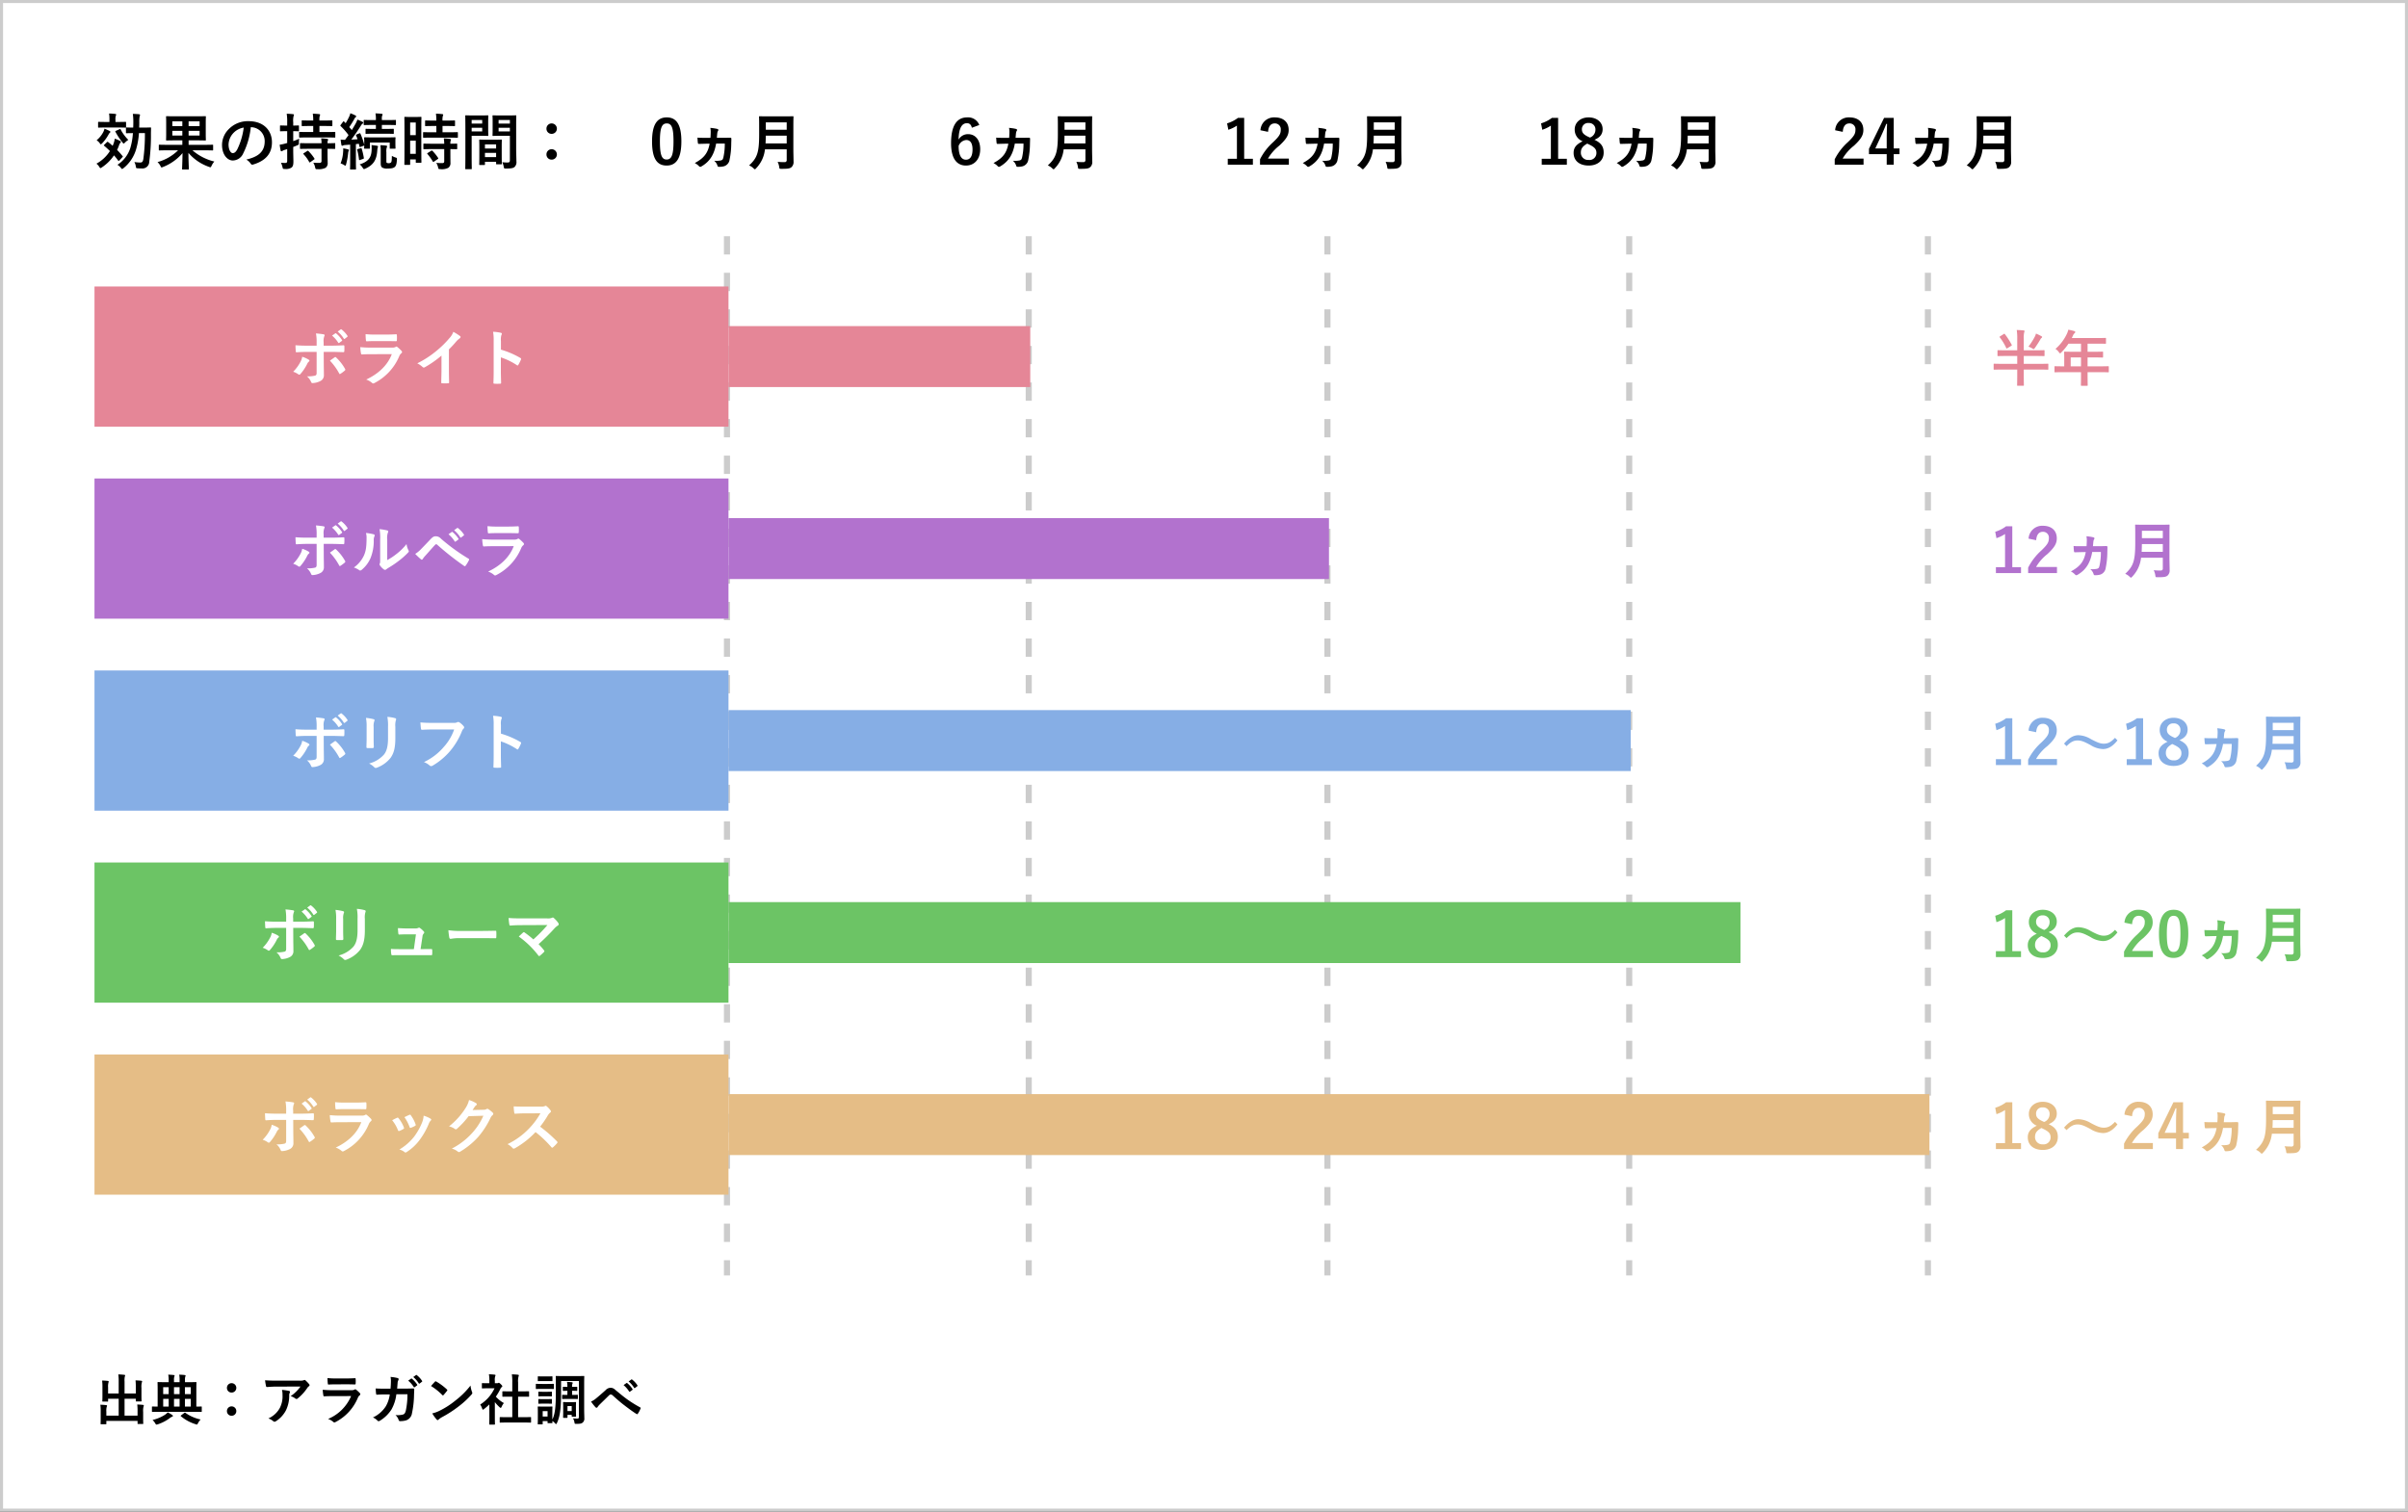
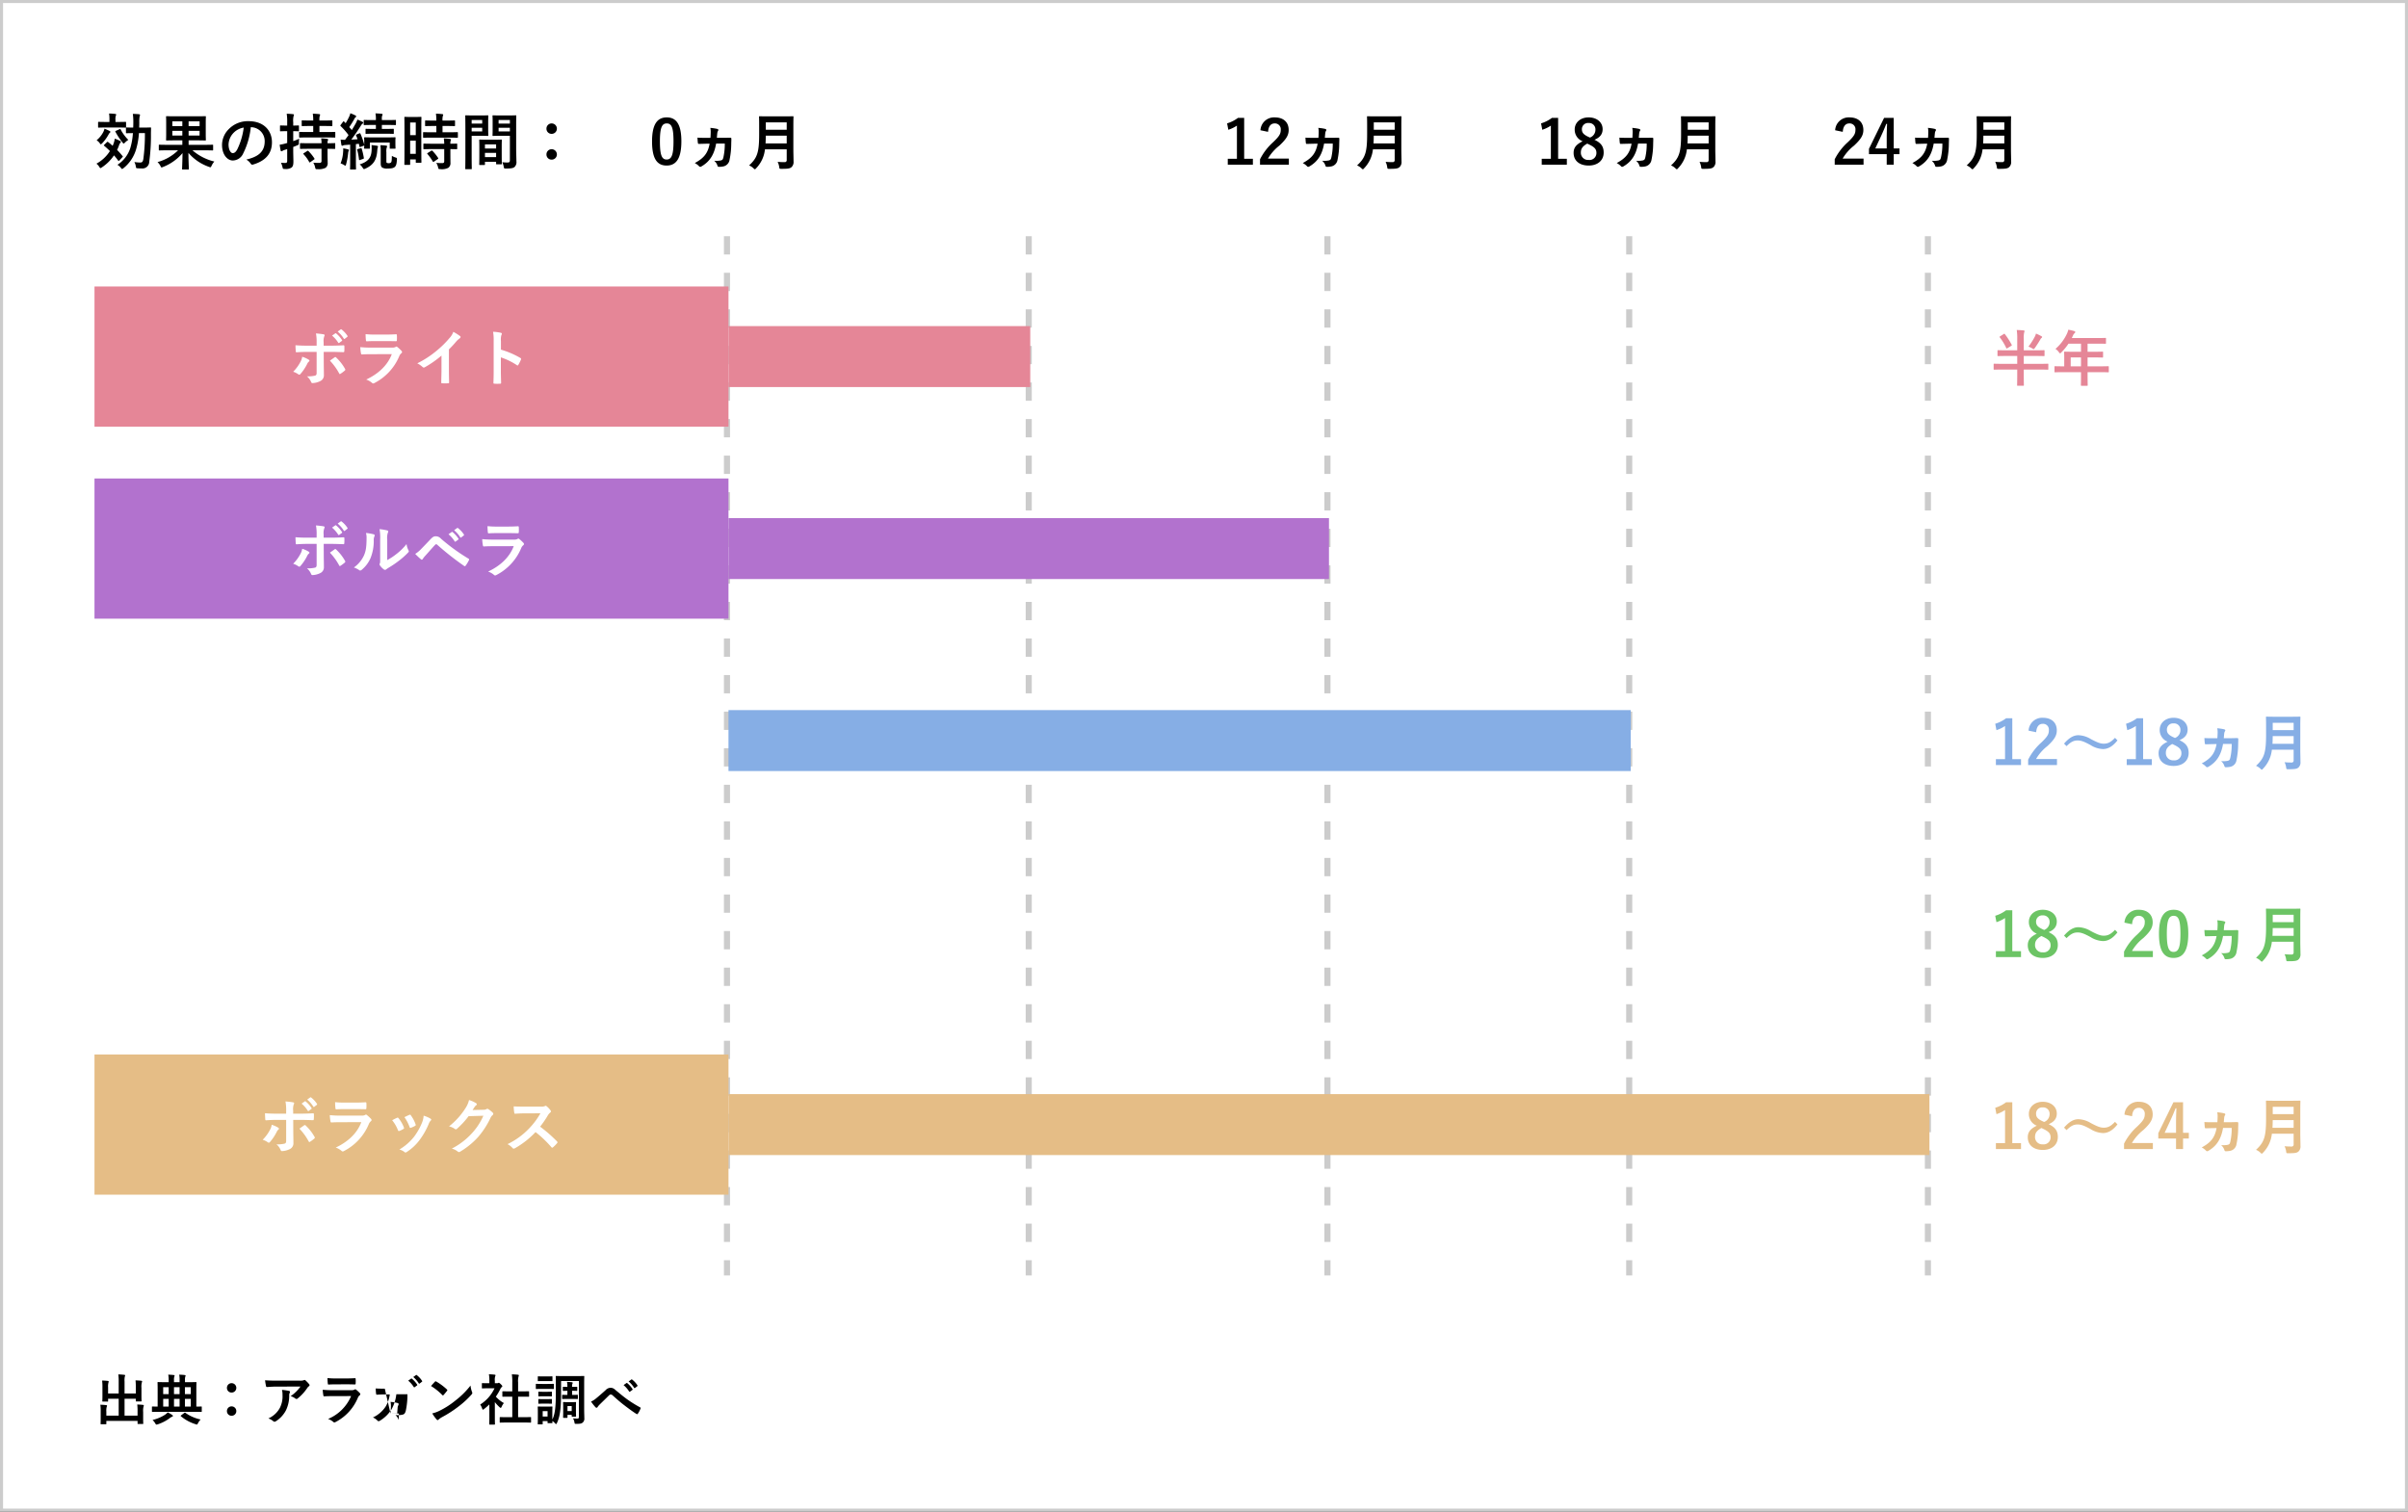
<svg xmlns="http://www.w3.org/2000/svg" width="790" height="496" viewBox="0 0 790 496">
  <rect x="0" y="0" width="790" height="496" fill="#333333" stroke="none" />
  <g id="グループ_27113" data-name="グループ 27113" transform="translate(10767 2940)">
    <g id="グループ_27112" data-name="グループ 27112">
      <g id="パス_126263" data-name="パス 126263" transform="translate(-10767 -2940)" fill="#fff">
        <path d="M 789.5 495.5 L 0.5 495.5 L 0.5 0.5 L 789.5 0.5 L 789.5 495.5 Z" stroke="none" />
        <path d="M 1 1 L 1 495 L 789 495 L 789 1 L 1 1 M 0 0 L 790 0 L 790 496 L 0 496 L 0 0 Z" stroke="none" fill="#ccc" />
      </g>
    </g>
    <path id="パス_126264" data-name="パス 126264" d="M16.54-10.32a60.824,60.824,0,0,1-.5,8.4C15.88-.9,15.62-.68,15-.68a11.956,11.956,0,0,1-1.92-.16A4.016,4.016,0,0,1,13.54.54c.12.66.12.66.68.68.4.04.8.04,1.22.04A2.213,2.213,0,0,0,17.96-.92a62.276,62.276,0,0,0,.56-9.12c0-.62.02-1.2.04-1.9,0-.2-.04-.24-.22-.24-.12,0-.66.04-2.28.04h-1.4c.02-.52.04-1.06.04-1.62a10.538,10.538,0,0,1,.1-1.98,2.4,2.4,0,0,0,.14-.54q0-.18-.3-.24c-.7-.06-1.32-.1-2.06-.12a19.525,19.525,0,0,1,.16,2.82c0,.58-.02,1.14-.04,1.68-1.54,0-2.04-.04-2.14-.04-.22,0-.24.02-.24.22v1.46c0,.2.02.22.24.22.1,0,.6-.04,2.04-.04a21.794,21.794,0,0,1-.86,4.94A10.318,10.318,0,0,1,7.52.08a3.481,3.481,0,0,1,1.14,1c.2.26.3.36.4.36.12,0,.24-.1.5-.3a12.409,12.409,0,0,0,4-5.84,24.023,24.023,0,0,0,1.02-5.62ZM3.2-6.5c-.16.16-.18.22-.02.34.62.52,1.26,1.1,1.88,1.72A11.969,11.969,0,0,1,.64-.3a4.032,4.032,0,0,1,.9,1c.2.32.28.46.42.46.1,0,.22-.08.46-.24A14.363,14.363,0,0,0,6.4-3.02a20.237,20.237,0,0,1,1.36,1.7c.06.08.12.14.18.14s.12-.06.22-.16l1-1.08c.18-.18.18-.24.04-.38a24,24,0,0,0-1.78-2,15.121,15.121,0,0,0,.6-1.42,2.436,2.436,0,0,1,.42-.86.546.546,0,0,0,.22-.38c0-.12-.06-.2-.26-.3A11.091,11.091,0,0,0,6.64-8.5,6.683,6.683,0,0,1,6.2-6.74l-.24.58c-.5-.44-1-.86-1.5-1.24-.16-.12-.22-.1-.42.08Zm4.5-5.66c1.74,0,2.32.04,2.44.04.2,0,.22-.02.22-.22v-1.44c0-.22-.02-.24-.22-.24-.12,0-.7.04-2.44.04H6.88v-.66A4.03,4.03,0,0,1,6.98-16a1.045,1.045,0,0,0,.14-.42c0-.1-.12-.18-.34-.2-.66-.08-1.26-.12-2-.14a11.544,11.544,0,0,1,.12,2.12v.66H3.84c-1.74,0-2.32-.04-2.44-.04-.2,0-.22.02-.22.24v1.44c0,.2.02.22.22.22.12,0,.7-.04,2.44-.04ZM.7-7.98a3.746,3.746,0,0,1,1.02.96c.16.24.26.36.36.36s.22-.12.44-.32A14.029,14.029,0,0,0,4.56-9.76,2.868,2.868,0,0,1,5-10.42c.14-.12.22-.18.22-.3s-.1-.22-.3-.32a12.913,12.913,0,0,0-1.64-.72,6.767,6.767,0,0,1-.34.98A8.794,8.794,0,0,1,.7-7.98Zm6.34-3.1c-.22.1-.26.14-.16.34A22.411,22.411,0,0,0,9.16-7.28c.2.26.3.38.42.38.1,0,.22-.12.44-.34A5.989,5.989,0,0,1,11.1-8.1a13.925,13.925,0,0,1-2.52-3.42c-.1-.18-.14-.18-.36-.08Zm20.38,6.4A15.268,15.268,0,0,1,20.68-.82,4.993,4.993,0,0,1,21.64.46c.16.36.24.48.38.48A1.6,1.6,0,0,0,22.5.78a16.026,16.026,0,0,0,6.38-4.54c-.02,2.58-.14,4.72-.14,5.16,0,.2.02.22.24.22h1.76c.2,0,.22-.02.22-.22,0-.44-.14-2.64-.14-5.24A15.549,15.549,0,0,0,37.54.74a1.664,1.664,0,0,0,.48.14c.16,0,.22-.14.4-.5A5.672,5.672,0,0,1,39.32-1a17.054,17.054,0,0,1-7.18-3.68H36.2c1.78,0,2.38.04,2.5.04.2,0,.22-.02.22-.24V-6.3c0-.2-.02-.22-.22-.22-.12,0-.72.04-2.5.04H30.88V-7.94h2.66c1.94,0,2.64.04,2.78.04.2,0,.22-.02.22-.22,0-.1-.04-.68-.04-1.98v-3.56c0-1.3.04-1.88.04-2,0-.2-.02-.22-.22-.22-.14,0-.84.04-2.78.04H26.46c-1.92,0-2.62-.04-2.76-.04-.2,0-.22.02-.22.22,0,.14.04.7.04,2v3.56c0,1.3-.04,1.86-.04,1.98,0,.2.02.22.22.22.14,0,.84-.04,2.76-.04h2.36v1.46H23.84c-1.78,0-2.38-.04-2.5-.04-.22,0-.24.02-.24.22v1.42c0,.22.02.24.24.24.12,0,.72-.04,2.5-.04Zm7.06-9.5v1.56h-3.6v-1.56Zm0,4.66h-3.6v-1.54h3.6Zm-8.94-3.1v-1.56h3.28v1.56Zm0,3.1v-1.54h3.28v1.54Zm25.82-2.74a4.543,4.543,0,0,1,4.48,4.64c0,3.78-2.66,5.18-6.04,5.98A4.242,4.242,0,0,1,51.2-.38c.26.4.44.48.86.36,4.06-1.22,6.16-3.56,6.16-7.28,0-3.98-2.82-6.94-7.62-6.94a8.752,8.752,0,0,0-6.5,2.56,7.369,7.369,0,0,0-2.26,5.2c0,3.26,1.78,5.14,3.54,5.14a3.8,3.8,0,0,0,3.4-2.3,25.043,25.043,0,0,0,2.5-8.62Zm-2.4.12a22.851,22.851,0,0,1-2.12,7.16c-.54.96-.98,1.22-1.5,1.22-.62,0-1.36-1.02-1.36-2.86a5.759,5.759,0,0,1,1.56-3.7A6.023,6.023,0,0,1,48.96-12.14ZM65.2-5.78c.44-.16.88-.34,1.3-.52.56-.24.56-.24.56-.88a8.587,8.587,0,0,1,.1-1.3,16.661,16.661,0,0,1-1.96.78v-3.26c1.16,0,1.56.04,1.68.04.18,0,.2-.02.2-.22V-12.6c0-.22-.02-.24-.2-.24-.12,0-.52.04-1.68.04v-1.08a6.386,6.386,0,0,1,.12-2.04.938.938,0,0,0,.12-.42c0-.1-.12-.18-.32-.2-.68-.08-1.3-.12-2.06-.14a16.606,16.606,0,0,1,.16,2.84v1.04h-.26c-1.36,0-1.78-.04-1.9-.04-.18,0-.2.02-.2.24v1.46c0,.2.02.22.2.22.12,0,.54-.04,1.9-.04h.26v3.88l-.64.18a12.375,12.375,0,0,1-1.82.38,16.951,16.951,0,0,0,.32,1.9c.04.2.14.26.26.26a.532.532,0,0,0,.32-.12,2.319,2.319,0,0,1,.7-.32c.28-.08.56-.18.86-.28V-1.3c0,.58-.14.76-.62.76A10.932,10.932,0,0,1,61.18-.6a7,7,0,0,1,.5,1.44c.14.6.14.6.78.6A3.45,3.45,0,0,0,64.62,1c.46-.34.64-.88.64-2,0-1-.06-2.08-.06-3.98ZM76.08-8.9c1.92,0,2.6.04,2.72.04.18,0,.2-.02.2-.24v-1.4c0-.2-.02-.22-.2-.22-.12,0-.8.04-2.72.04H73.8v-1.98h1.48c1.8,0,2.42.04,2.54.04.2,0,.22-.02.22-.22v-1.42c0-.22-.02-.24-.22-.24-.12,0-.74.04-2.54.04H73.8a4.419,4.419,0,0,1,.1-1.5.931.931,0,0,0,.12-.4c0-.1-.12-.18-.32-.2-.68-.06-1.3-.12-2.08-.14a13.726,13.726,0,0,1,.14,2.24h-1c-1.82,0-2.42-.04-2.54-.04-.22,0-.24.02-.24.24v1.42c0,.2.02.22.24.22.12,0,.72-.04,2.54-.04h1v1.98H70.08c-1.92,0-2.6-.04-2.72-.04-.2,0-.22.02-.22.22v1.4c0,.22.02.24.22.24.12,0,.8-.04,2.72-.04Zm-1.6,3.72v4a.543.543,0,0,1-.56.62,19.253,19.253,0,0,1-2.14-.06A4.638,4.638,0,0,1,72.38.9c.16.62.14.62.76.6a5.013,5.013,0,0,0,2.68-.44,1.874,1.874,0,0,0,.68-1.7c0-.68-.04-1.54-.04-2.46V-5.18c1.6.02,2.2.04,2.32.04.18,0,.2-.02.2-.22V-6.82c0-.2-.02-.22-.2-.22-.12,0-.72.04-2.32.04a2.122,2.122,0,0,1,.1-.92.59.59,0,0,0,.1-.3c0-.1-.12-.18-.34-.22a15.789,15.789,0,0,0-1.96-.16A7.845,7.845,0,0,1,74.48-7H70.34c-1.9,0-2.56-.04-2.68-.04-.22,0-.24.06-.24.26v1.42c0,.2.02.22.24.22.12,0,.78-.04,2.68-.04ZM68.7-3.76c-.22.14-.24.22-.1.38A11.491,11.491,0,0,1,70.44-.84c.06.1.1.14.16.14a.618.618,0,0,0,.24-.12L72-1.64c.24-.16.24-.22.12-.4a14.337,14.337,0,0,0-1.94-2.4.212.212,0,0,0-.18-.1.427.427,0,0,0-.24.1ZM83.88-6.54v5.32c0,1.84-.04,2.5-.04,2.62,0,.2.02.22.22.22h1.52c.2,0,.22-.02.22-.22,0-.1-.04-.78-.04-2.62v-5.5c.32-.02.64-.06.98-.1l.2.88c.02.24.06.24.34.14l.98-.36a.447.447,0,0,0,.24-.14c-.02.62-.04.78-.04.88,0,.2.02.22.24.22h1.44c.2,0,.22-.02.22-.22V-7.24h6.5v1.82c0,.2,0,.22.22.22h1.46c.2,0,.22-.02.22-.22,0-.12-.04-.36-.04-1.82v-.7c0-.42.04-.68.04-.8,0-.2-.02-.22-.22-.22-.14,0-.78.04-2.62.04H91.28c-1.82,0-2.46-.04-2.58-.04-.22,0-.24.12-.24.32,0,.1.04.38.04.92v1.2a22.208,22.208,0,0,0-1.26-3.62c-.08-.18-.16-.18-.3-.12l-.92.38c-.24.1-.28.16-.2.34a12.87,12.87,0,0,1,.48,1.22q-1.05.09-2.04.12c.94-1.24,2.02-2.78,3.06-4.44a2.612,2.612,0,0,1,.62-.78c.16-.1.22-.18.22-.32,0-.12-.06-.18-.24-.28a13.909,13.909,0,0,0-1.66-.74,8.93,8.93,0,0,1-.56,1.26c-.42.74-.84,1.46-1.28,2.18l-.84-.98a26.857,26.857,0,0,0,1.72-2.76,1.088,1.088,0,0,1,.38-.48.308.308,0,0,0,.18-.26c0-.12-.08-.22-.26-.32a14.268,14.268,0,0,0-1.66-.72,5.528,5.528,0,0,1-.36,1.06,21.034,21.034,0,0,1-1.18,2.2l-.5-.52c-.14-.16-.2-.14-.36.06l-.74.98c-.08.12-.14.18-.14.26a.27.27,0,0,0,.1.18,22.447,22.447,0,0,1,2.58,2.94q-.54.78-1.14,1.56a12.252,12.252,0,0,1-1.44-.08c.06.64.14,1.18.24,1.7.04.2.1.32.24.32a.564.564,0,0,0,.3-.08,2.065,2.065,0,0,1,.76-.16Zm11.64-3.58c1.74,0,2.34.04,2.46.04.2,0,.22-.02.22-.22v-1.22c0-.2-.02-.22-.22-.22-.12,0-.72.04-2.46.04H94.28V-13h1.8c1.84,0,2.48.04,2.6.04.2,0,.22-.02.22-.22v-1.26c0-.18-.02-.2-.22-.2-.12,0-.76.04-2.6.04h-1.8v-.34a2.918,2.918,0,0,1,.1-1.12.691.691,0,0,0,.14-.4c0-.08-.12-.18-.32-.2-.7-.08-1.28-.12-2.02-.14a9.8,9.8,0,0,1,.14,2.06v.14H91.14c-1.86,0-2.48-.04-2.6-.04-.2,0-.22.02-.22.2v1.26c0,.2.02.22.22.22.12,0,.74-.04,2.6-.04h1.18v1.3h-.74c-1.76,0-2.34-.04-2.46-.04-.18,0-.2.02-.2.22v1.22c0,.2.02.22.2.22.12,0,.7-.04,2.46-.04Zm.24,6.08a4.362,4.362,0,0,1,.1-1.5A1.1,1.1,0,0,0,96-6c0-.12-.12-.2-.34-.22-.64-.08-1.2-.12-1.86-.14a13.9,13.9,0,0,1,.1,2.02V-.4c0,.84.2,1.2.56,1.42a3.217,3.217,0,0,0,1.7.28c1.42,0,1.96-.18,2.38-.54.4-.38.6-.92.68-2.4.02-.52.04-.54-.5-.7a5.54,5.54,0,0,1-1.16-.52c-.02,1.46-.08,1.9-.24,2.12a.949.949,0,0,1-.78.28,1.147,1.147,0,0,1-.64-.12c-.12-.08-.14-.22-.14-.52ZM87-.06a3.993,3.993,0,0,1,.98,1.1c.2.3.28.44.44.44a1.375,1.375,0,0,0,.46-.16c2.86-1.26,3.68-3.16,3.88-5.8a6.338,6.338,0,0,1,.14-1.04,1,1,0,0,0,.1-.42c0-.14-.12-.2-.36-.24-.54-.08-1.12-.14-1.74-.22a15.605,15.605,0,0,1,.02,1.66C90.82-2.58,90.08-1.02,87-.06ZM80.74-.4a6.833,6.833,0,0,1,1.1.52,1.242,1.242,0,0,0,.46.24c.12,0,.16-.16.26-.48a23.591,23.591,0,0,0,.66-3.6,2.592,2.592,0,0,1,.16-.74.452.452,0,0,0,.1-.3c0-.08-.1-.16-.34-.24a13.58,13.58,0,0,0-1.54-.32,8.936,8.936,0,0,1-.04,1.28A11.723,11.723,0,0,1,80.74-.4ZM86.4-5.1c-.24.06-.26.12-.2.32a20.439,20.439,0,0,1,.58,3.12c.02.22.06.24.34.14l1-.34c.28-.1.26-.16.24-.36a22.136,22.136,0,0,0-.7-3c-.06-.2-.1-.2-.34-.14Zm20.82-6.3c0-2.94.04-3.92.04-4.04,0-.2-.02-.22-.22-.22-.14,0-.52.04-1.72.04H103.6c-1.2,0-1.58-.04-1.72-.04-.2,0-.22.02-.22.22,0,.12.04,1.18.04,4.8v4.36c0,5.02-.04,6.04-.04,6.16,0,.2.02.22.22.22h1.48c.18,0,.2-.02.2-.22V-1.7h1.84v.88c0,.2.02.22.2.22h1.44c.2,0,.22-.02.22-.22,0-.12-.04-1.02-.04-6Zm-3.66,7.88V-7.84h1.84v4.32ZM105.4-13.8v4.14h-1.84V-13.8Zm10.9,4.96c1.9,0,2.56.04,2.68.04.22,0,.24-.02.24-.24v-1.38c0-.2-.02-.22-.24-.22-.12,0-.78.04-2.68.04h-2.12v-2.06h1.34c1.82,0,2.42.04,2.54.04.2,0,.22-.02.22-.22v-1.4c0-.22-.02-.24-.22-.24-.12,0-.72.04-2.54.04h-1.34a4.645,4.645,0,0,1,.1-1.5,1.112,1.112,0,0,0,.12-.42c0-.1-.12-.18-.32-.2-.74-.08-1.28-.12-2.06-.14a16.756,16.756,0,0,1,.14,2.26h-.94c-1.78,0-2.4-.04-2.52-.04-.22,0-.24.02-.24.24v1.4c0,.2.02.22.24.22.12,0,.74-.04,2.52-.04h.94v2.06h-1.44c-1.9,0-2.56-.04-2.68-.04-.22,0-.24.02-.24.22v1.38c0,.22.02.24.24.24.12,0,.78-.04,2.68-.04Zm-1.56,3.76V-1.1c0,.46-.18.62-.66.62-.66,0-1.26-.02-1.96-.08a4.457,4.457,0,0,1,.6,1.46c.14.6.16.6.76.6a4.615,4.615,0,0,0,2.6-.44,1.859,1.859,0,0,0,.7-1.7c0-.68-.02-1.54-.02-2.46V-5.08c1.36.02,1.9.04,2,.04.22,0,.24-.02.24-.22v-1.4c0-.2-.02-.22-.24-.22-.1,0-.64.04-2,.04a2.536,2.536,0,0,1,.1-1.02.674.674,0,0,0,.1-.34c0-.1-.12-.18-.34-.22-.54-.08-1.26-.14-2.02-.18a14.851,14.851,0,0,1,.14,1.76H110.8c-1.9,0-2.54-.04-2.66-.04-.22,0-.24.02-.24.22v1.4c0,.2.02.22.24.22.12,0,.76-.04,2.66-.04Zm-5.4,1.26c-.24.14-.24.2-.1.36A16.745,16.745,0,0,1,111-1c.06.1.1.14.16.14s.12-.04.24-.12l1.22-.84c.2-.14.22-.2.1-.38a16,16,0,0,0-1.84-2.3c-.16-.14-.22-.14-.42-.02Zm29-9.46c0-1.7.04-2.52.04-2.64,0-.22-.02-.24-.22-.24-.12,0-.66.04-2.22.04H133c-1.56,0-2.08-.04-2.2-.04-.2,0-.22.02-.22.24,0,.12.04.6.04,1.76v2.76c0,1.18-.04,1.64-.04,1.76,0,.22.02.24.22.24.12,0,.64-.04,2.2-.04h3.28v7.98c0,.6-.16.78-.82.78a13.787,13.787,0,0,1-1.68-.1,6.25,6.25,0,0,1,.48,1.46c.12.64.12.62.72.62,1.88,0,2.44-.16,2.86-.54a2.174,2.174,0,0,0,.58-1.84c0-.98-.08-2.58-.08-3.98Zm-5.76,2.4v-1.2h3.7v1.2Zm3.7-3.74v1.18h-3.7v-1.18Zm-12.06-1.5c-1.46,0-2.22-.04-2.36-.04-.2,0-.22.02-.22.24,0,.12.04,1.52.04,4.3v8.66c0,2.76-.04,4.12-.04,4.26,0,.2.02.22.22.22h1.7c.2,0,.22-.02.22-.22,0-.14-.04-1.5-.04-4.26V-9.44h3.24c1.3,0,1.9.04,2.02.04.18,0,.2-.02.2-.24,0-.12-.04-.68-.04-1.9v-2.48c0-1.2.04-1.78.04-1.9,0-.22-.02-.24-.2-.24-.12,0-.72.04-2.02.04Zm2.98,5.24h-3.46v-1.2h3.46Zm0-3.74v1.18h-3.46v-1.18ZM127.86.14c.22,0,.24-.02.24-.24V-.92h3.66V-.3c0,.2.02.22.22.22h1.44c.2,0,.22-.02.22-.22,0-.1-.04-.64-.04-3.54V-5.82c0-1.44.04-2.04.04-2.16,0-.2-.02-.22-.22-.22-.14,0-.62.04-2.14.04h-2.7c-1.52,0-2-.04-2.14-.04-.2,0-.22.02-.22.22,0,.14.04.74.04,2.5v1.76c0,2.96-.04,3.5-.04,3.62,0,.22.02.24.22.24Zm.24-2.58v-1.4h3.66v1.4Zm0-4.18h3.66v1.34H128.1Zm21.88-6.88a1.686,1.686,0,0,0-1.7,1.7,1.666,1.666,0,0,0,1.7,1.72,1.7,1.7,0,0,0,1.72-1.72A1.716,1.716,0,0,0,149.98-13.5Zm0,8.46a1.686,1.686,0,0,0-1.7,1.7,1.666,1.666,0,0,0,1.7,1.72,1.7,1.7,0,0,0,1.72-1.72A1.716,1.716,0,0,0,149.98-5.04Z" transform="translate(-10736 -2886)" />
-     <path id="パス_126265" data-name="パス 126265" d="M13.554-8.766H9.864V-12.69a6.182,6.182,0,0,1,.09-1.656,1.016,1.016,0,0,0,.108-.36c0-.108-.108-.162-.27-.18-.63-.072-1.3-.126-1.98-.144a16.286,16.286,0,0,1,.126,2.322v3.942H4.464v-1.962a5.082,5.082,0,0,1,.108-1.584,1.5,1.5,0,0,0,.09-.36c0-.108-.09-.2-.27-.216C3.78-12.96,3.186-13,2.5-13.014a16.716,16.716,0,0,1,.108,2.3v2.7c0,1.08-.036,1.584-.036,1.71,0,.18.018.2.2.2H4.266c.18,0,.2-.018.2-.2v-.738H7.938v5.544H3.888V-2.826a4.736,4.736,0,0,1,.126-1.566,1.2,1.2,0,0,0,.108-.36c0-.108-.126-.18-.306-.2-.612-.072-1.206-.108-1.89-.126a16.157,16.157,0,0,1,.108,2.268V-.432C2.034.576,2,1.026,2,1.152c0,.162.018.18.216.18H3.69c.18,0,.2-.018.2-.18V.234H14.13v.828c0,.162.018.18.2.18H15.8c.18,0,.2-.018.2-.18,0-.108-.036-.576-.036-1.584V-2.7a5.588,5.588,0,0,1,.126-1.764,1.175,1.175,0,0,0,.09-.36c0-.09-.108-.18-.27-.2-.612-.072-1.206-.108-1.89-.126a16.283,16.283,0,0,1,.108,2.286v1.368H9.864V-7.038h3.69v.666c0,.2.018.216.216.216h1.494c.162,0,.18-.018.18-.216,0-.108-.036-.63-.036-1.71V-10.62a5.588,5.588,0,0,1,.126-1.764,1.175,1.175,0,0,0,.09-.36c0-.108-.108-.18-.288-.2-.63-.072-1.206-.108-1.872-.126a20.389,20.389,0,0,1,.09,2.286ZM32.8-2.754c1.566,0,2.106.036,2.214.036.162,0,.18-.018.18-.2V-4.3c0-.18-.018-.2-.18-.2-.09,0-.522.036-1.6.036v-5.67c0-1.368.036-2.07.036-2.178,0-.18-.018-.2-.18-.2-.108,0-.738.036-2.484.036h-1.1v-.63a3.923,3.923,0,0,1,.09-1.152,1,1,0,0,0,.108-.378c0-.108-.108-.162-.27-.18-.612-.072-1.152-.108-1.818-.126A9.4,9.4,0,0,1,27.918-13v.522H26.082v-.63a3.923,3.923,0,0,1,.09-1.152,1,1,0,0,0,.108-.378c0-.108-.108-.162-.27-.18-.612-.072-1.152-.108-1.818-.126A9.177,9.177,0,0,1,24.336-13v.522h-.972c-1.764,0-2.376-.036-2.5-.036-.162,0-.18.018-.18.2,0,.126.036.81.036,2.178v5.67c-1.152,0-1.6-.036-1.692-.036-.162,0-.18.018-.18.2v1.386c0,.18.018.2.18.2.108,0,.648-.036,2.214-.036Zm-3.132-1.71V-7H31.59v2.538Zm-3.582,0V-7h1.836v2.538Zm-3.546,0V-7h1.8v2.538Zm9.054-6.372V-8.55H29.664v-2.286ZM26.082-8.55v-2.286h1.836V-8.55Zm-3.546,0v-2.286h1.8V-8.55ZM19.044-.072a4.541,4.541,0,0,1,.882,1.1c.18.306.252.414.414.414a1.926,1.926,0,0,0,.414-.09A13.685,13.685,0,0,0,24.57-.594a3.174,3.174,0,0,1,.864-.54c.18-.054.288-.126.288-.252s-.054-.216-.234-.342a11.1,11.1,0,0,0-1.458-.846,5.78,5.78,0,0,1-.864.756A13.127,13.127,0,0,1,19.044-.072Zm9.4-1.548c-.162.126-.234.18-.09.324a13.824,13.824,0,0,0,4.824,2.61,1.19,1.19,0,0,0,.4.108c.144,0,.216-.126.378-.45a5.416,5.416,0,0,1,.864-1.206,13.346,13.346,0,0,1-4.986-2.178c-.072-.054-.108-.09-.162-.09-.036,0-.09.036-.2.108ZM44.982-12.15a1.517,1.517,0,0,0-1.53,1.53,1.5,1.5,0,0,0,1.53,1.548A1.525,1.525,0,0,0,46.53-10.62,1.544,1.544,0,0,0,44.982-12.15Zm0,7.614a1.517,1.517,0,0,0-1.53,1.53,1.5,1.5,0,0,0,1.53,1.548A1.525,1.525,0,0,0,46.53-3.006,1.544,1.544,0,0,0,44.982-4.536Zm22.59-6.5a12.8,12.8,0,0,1-3.222,3.15,4.151,4.151,0,0,1,1.494.738.7.7,0,0,0,.432.18.518.518,0,0,0,.378-.162A15.3,15.3,0,0,0,69.822-10.6a2.236,2.236,0,0,1,.486-.522.47.47,0,0,0,.252-.378.522.522,0,0,0-.144-.324,9.226,9.226,0,0,0-1.08-1.134.612.612,0,0,0-.414-.252,1.316,1.316,0,0,0-.342.126,3.792,3.792,0,0,1-1.242.108H59.616c-1.44,0-2.43-.036-3.654-.126a16.841,16.841,0,0,0,.324,1.944c.036.162.108.288.324.27,1.062-.072,2.16-.144,3.186-.144ZM57.042-.576A5.065,5.065,0,0,1,58.68.342.509.509,0,0,0,59.04.5a.906.906,0,0,0,.5-.18A9.369,9.369,0,0,0,62.82-3.258a11,11,0,0,0,1.062-4.95,1.646,1.646,0,0,1,.162-.738.733.733,0,0,0,.09-.324c0-.162-.072-.288-.306-.342a19.982,19.982,0,0,0-2.322-.342,6.507,6.507,0,0,1,.18,1.692A8.323,8.323,0,0,1,60.8-4.014,7.971,7.971,0,0,1,57.042-.576Zm25.776-11.2c1.1,0,1.944.036,2.538.036.27.018.324-.054.324-.36a9.139,9.139,0,0,0,0-1.4c0-.2-.054-.288-.216-.288-.7.036-1.656.09-2.826.09H79.4a24.8,24.8,0,0,1-2.952-.126,15.688,15.688,0,0,0,.09,1.728c.018.288.072.4.252.4.756-.054,1.656-.072,2.466-.072ZM84.186-7.92a14.036,14.036,0,0,1-7.56,7.506A5.277,5.277,0,0,1,78.3.522a.587.587,0,0,0,.4.216.865.865,0,0,0,.36-.126A15.733,15.733,0,0,0,86.4-7.344a2.061,2.061,0,0,1,.612-.846.434.434,0,0,0,.2-.342.53.53,0,0,0-.18-.378,10.624,10.624,0,0,0-1.206-1.116.463.463,0,0,0-.27-.126.387.387,0,0,0-.234.108,1.98,1.98,0,0,1-.954.2H78.192A31.855,31.855,0,0,1,74.88-9.99a13.645,13.645,0,0,0,.2,1.818c.036.234.108.342.27.342.9-.054,1.8-.072,2.7-.072Zm11.052-2.43c-1.044,0-1.854,0-2.988-.072.036.666.072,1.314.144,1.746.018.216.09.324.27.306.846-.054,1.71-.09,2.592-.09h1.62a10.488,10.488,0,0,1-1.3,3.888A10.021,10.021,0,0,1,91.35-.9,4.591,4.591,0,0,1,92.862.144a.462.462,0,0,0,.342.18A.82.82,0,0,0,93.618.18a11.6,11.6,0,0,0,3.816-3.708,13.392,13.392,0,0,0,1.6-4.986h3.636a25.212,25.212,0,0,1-.54,5.4c-.216.81-.45,1.1-.936,1.26a7.347,7.347,0,0,1-2.448.162A3.767,3.767,0,0,1,99.792-.054a.438.438,0,0,0,.432.36,7.608,7.608,0,0,0,1.818-.2,2.869,2.869,0,0,0,2.124-2.43,30.683,30.683,0,0,0,.666-5.922c.036-.954.072-1.674.072-1.908,0-.2-.09-.252-.378-.252-.828,0-1.674.036-2.5.036H99.288c.09-.882.108-1.314.162-1.89a1.677,1.677,0,0,1,.234-.846.807.807,0,0,0,.09-.342.372.372,0,0,0-.306-.378,14.1,14.1,0,0,0-2.34-.378,6.921,6.921,0,0,1,.126,1.422c-.018.972-.054,1.548-.126,2.43Zm7.686-2.628a8.932,8.932,0,0,1,1.818,2.088.188.188,0,0,0,.306.054l.756-.558a.182.182,0,0,0,.054-.288,8.284,8.284,0,0,0-1.71-1.926c-.108-.09-.18-.108-.27-.036Zm1.656-1.188a8.515,8.515,0,0,1,1.8,2.07.185.185,0,0,0,.306.054l.72-.558a.208.208,0,0,0,.054-.324,7.517,7.517,0,0,0-1.71-1.854c-.108-.09-.162-.108-.27-.036Zm5.832,2.952a19.054,19.054,0,0,1,3.672,2.934c.09.09.162.144.234.144s.126-.054.216-.144c.252-.27.846-.99,1.116-1.35a.387.387,0,0,0,.108-.234c0-.072-.054-.144-.162-.252a18.769,18.769,0,0,0-3.438-2.556.48.48,0,0,0-.234-.09.337.337,0,0,0-.252.144C111.33-12.258,110.808-11.7,110.412-11.214Zm.4,8.982a12.472,12.472,0,0,0,1.44,2,.467.467,0,0,0,.306.2.5.5,0,0,0,.324-.18,6.213,6.213,0,0,1,1.206-.828,38.7,38.7,0,0,0,5.436-3.528,29.421,29.421,0,0,0,4.14-3.816c.2-.234.288-.378.288-.54a.88.88,0,0,0-.09-.342,8.034,8.034,0,0,1-.5-2.106,27.043,27.043,0,0,1-4.932,4.9,26.68,26.68,0,0,1-5.184,3.348A10.844,10.844,0,0,1,110.808-2.232ZM140.616.756c1.71,0,2.286.036,2.394.036.2,0,.216-.018.216-.2V-.828c0-.18-.018-.2-.216-.2-.108,0-.684.036-2.394.036h-1.638V-7.722h1.134c1.6,0,2.16.018,2.268.018.18,0,.2,0,.2-.18V-9.306c0-.18-.018-.18-.2-.18-.108,0-.666.018-2.268.018h-1.134v-2.916a5.878,5.878,0,0,1,.144-1.98.731.731,0,0,0,.09-.378c0-.09-.126-.162-.288-.18-.63-.072-1.314-.108-2-.126a16.286,16.286,0,0,1,.144,2.718v2.862h-.81c-1.6,0-2.16-.018-2.268-.018-.162,0-.18,0-.18.18v1.422c0,.18.018.18.18.18.108,0,.666-.018,2.268-.018h.81V-.99h-1.512c-1.71,0-2.3-.036-2.412-.036-.18,0-.2.018-.2.2V.594c0,.18.018.2.2.2.108,0,.7-.036,2.412-.036ZM129.546-.882c0,1.332-.036,2.016-.036,2.124,0,.18.018.2.216.2h1.44c.2,0,.216-.018.216-.2,0-.09-.036-.792-.036-2.124V-5.94a13.437,13.437,0,0,0,1.548,1.674c.162.144.27.216.36.216.126,0,.216-.126.342-.4a4.318,4.318,0,0,1,.72-1.17,10.259,10.259,0,0,1-2.646-2.106,18.192,18.192,0,0,0,1.53-2.628,1.825,1.825,0,0,1,.414-.522.35.35,0,0,0,.18-.288c0-.126-.144-.306-.486-.648-.378-.36-.558-.468-.666-.468a.534.534,0,0,0-.2.072.6.6,0,0,1-.342.072h-.756v-.81a3.817,3.817,0,0,1,.108-1.44.844.844,0,0,0,.108-.378c0-.072-.108-.162-.288-.18-.648-.072-1.188-.108-1.872-.126a11.092,11.092,0,0,1,.144,2.2v.738H129.2c-1.368,0-1.8-.036-1.908-.036-.18,0-.2.018-.2.2v1.332c0,.18.018.2.2.2.108,0,.54-.036,1.908-.036h2.034a12.432,12.432,0,0,1-4.7,5.328,4.97,4.97,0,0,1,.63,1.278c.108.27.18.414.288.414.09,0,.2-.09.378-.234a18.807,18.807,0,0,0,1.71-1.494Zm23.526-11.97h5.85v11.7c0,.45-.072.612-.486.612A9.649,9.649,0,0,1,157-.612a4.226,4.226,0,0,1,.486,1.44c.054.342.126.378.5.378,1.44,0,1.818-.126,2.178-.432a1.638,1.638,0,0,0,.54-1.44c0-.738-.054-1.656-.054-2.988v-8.1c0-1.6.036-2.448.036-2.556,0-.18-.018-.2-.2-.2-.108,0-.684.036-2.34.036h-4.284c-1.656,0-2.214-.036-2.34-.036-.18,0-.2.018-.2.2,0,.126.036.954.036,2.556v2.286c0,4.338-.144,7.29-1.152,9.234V-2.916c0-.846.036-1.278.036-1.386,0-.18-.018-.2-.18-.2-.126,0-.5.036-1.674.036h-1.116c-1.152,0-1.53-.036-1.638-.036-.2,0-.216.018-.216.2,0,.126.036.558.036,1.692v1.152c0,2.232-.036,2.5-.036,2.628,0,.18.018.2.216.2h1.206c.18,0,.2-.018.2-.2V.288h1.6V.774c0,.18.018.2.2.2h1.224c.162,0,.18-.018.18-.2,0-.054-.018-.162-.036-.522a3.565,3.565,0,0,1,.864.738c.162.18.27.27.36.27.108,0,.2-.126.306-.378,1.062-2.268,1.332-5.094,1.332-10.08ZM148.644-2.97v1.764h-1.6V-2.97Zm9.306-1.548c0-.738.036-1.152.036-1.242,0-.18-.018-.2-.2-.2-.126,0-.4.036-1.332.036h-1.17c-.936,0-1.224-.036-1.332-.036-.2,0-.216.018-.216.2,0,.108.036.5.036,1.494v.972c0,1.836-.036,2.2-.036,2.322,0,.18.018.2.216.2h1.026c.18,0,.2-.018.2-.2v-.774h1.386v.378c0,.18.018.2.2.2h1.026c.18,0,.2-.018.2-.2,0-.108-.036-.486-.036-2.07Zm-1.386-.126v1.638h-1.386V-4.644Zm.126-6.282v-.054a2.278,2.278,0,0,1,.09-.936.7.7,0,0,0,.108-.342c0-.09-.108-.162-.288-.2-.468-.054-1.1-.09-1.584-.126a7.591,7.591,0,0,1,.126,1.62v.036h-.108c-.666,0-1.08-.036-1.206-.036-.18,0-.18.018-.18.2v.954c0,.18,0,.2.18.2.126,0,.54-.036,1.206-.036h.108V-8.3h-.27c-.7,0-1.152-.036-1.242-.036-.2,0-.216.018-.216.2v.99c0,.18.018.2.216.2.09,0,.54-.036,1.242-.036h2.034c.918,0,1.368.036,1.476.036.18,0,.2-.018.2-.2v-.99c0-.18-.018-.2-.2-.2-.108,0-.558.036-1.476.036h-.216v-1.35h.072c.9,0,1.314.036,1.422.036.18,0,.2-.018.2-.2v-.954c0-.18-.018-.2-.2-.2-.108,0-.522.036-1.422.036Zm-9.774-.972c-1.368,0-1.818-.036-1.926-.036-.18,0-.2.018-.2.2v1.278c0,.2.018.216.2.216.108,0,.558-.036,1.926-.036h1.674c1.386,0,1.818.036,1.926.036.18,0,.2-.018.2-.216v-1.278c0-.18-.018-.2-.2-.2-.108,0-.54.036-1.926.036Zm.36-2.466c-1.17,0-1.53-.036-1.638-.036-.18,0-.2.018-.2.2V-13c0,.18.018.18.2.18.108,0,.468-.018,1.638-.018h1.134c1.17,0,1.53.018,1.638.018.18,0,.2,0,.2-.18V-14.2c0-.18-.018-.2-.2-.2-.108,0-.468.036-1.638.036Zm.072,5.04c-1.1,0-1.422-.036-1.53-.036-.18,0-.2.018-.2.18v1.17c0,.18.018.2.2.2.108,0,.432-.036,1.53-.036h.972c1.1,0,1.422.036,1.53.036.2,0,.216-.018.216-.2V-9.18c0-.162-.018-.18-.216-.18-.108,0-.432.036-1.53.036Zm0,2.412c-1.1,0-1.422-.036-1.53-.036-.18,0-.2.018-.2.2V-5.6c0,.18.018.2.2.2.108,0,.432-.036,1.53-.036h.972c1.1,0,1.422.036,1.53.036.2,0,.216-.018.216-.2V-6.75c0-.18-.018-.2-.216-.2-.108,0-.432.036-1.53.036ZM162.9-6.12a16.605,16.605,0,0,0,1.476,1.872.472.472,0,0,0,.342.162.385.385,0,0,0,.324-.216,4.456,4.456,0,0,1,.648-.792c.846-.846,2.142-2.088,3.024-2.97.234-.216.414-.378.612-.378a1.155,1.155,0,0,1,.792.414c1.188,1.062,2.484,2.214,3.78,3.186,1.062.828,3.024,2.268,3.888,2.772a.428.428,0,0,0,.252.09c.072,0,.144-.054.234-.18a7.569,7.569,0,0,0,.882-1.692c.09-.162,0-.306-.18-.378a41.48,41.48,0,0,1-4.248-2.646c-1.764-1.3-2.538-2.016-3.888-3.1a2.154,2.154,0,0,0-1.566-.666,2.266,2.266,0,0,0-1.566.756c-1.332,1.206-2.628,2.322-3.222,2.79A6.175,6.175,0,0,1,162.9-6.12Zm10.674-5.4a8.931,8.931,0,0,1,1.818,2.088.188.188,0,0,0,.306.054l.756-.558a.182.182,0,0,0,.054-.288,8.284,8.284,0,0,0-1.71-1.926c-.108-.09-.18-.108-.27-.036Zm1.656-1.188a8.515,8.515,0,0,1,1.8,2.07.185.185,0,0,0,.306.054l.72-.558a.208.208,0,0,0,.054-.324,7.517,7.517,0,0,0-1.71-1.854c-.108-.09-.162-.108-.27-.036Z" transform="translate(-10736 -2474)" />
+     <path id="パス_126265" data-name="パス 126265" d="M13.554-8.766H9.864V-12.69a6.182,6.182,0,0,1,.09-1.656,1.016,1.016,0,0,0,.108-.36c0-.108-.108-.162-.27-.18-.63-.072-1.3-.126-1.98-.144a16.286,16.286,0,0,1,.126,2.322v3.942H4.464v-1.962a5.082,5.082,0,0,1,.108-1.584,1.5,1.5,0,0,0,.09-.36c0-.108-.09-.2-.27-.216C3.78-12.96,3.186-13,2.5-13.014a16.716,16.716,0,0,1,.108,2.3v2.7c0,1.08-.036,1.584-.036,1.71,0,.18.018.2.2.2H4.266c.18,0,.2-.018.2-.2v-.738H7.938v5.544H3.888V-2.826a4.736,4.736,0,0,1,.126-1.566,1.2,1.2,0,0,0,.108-.36c0-.108-.126-.18-.306-.2-.612-.072-1.206-.108-1.89-.126a16.157,16.157,0,0,1,.108,2.268V-.432C2.034.576,2,1.026,2,1.152c0,.162.018.18.216.18H3.69c.18,0,.2-.018.2-.18V.234H14.13v.828c0,.162.018.18.2.18H15.8c.18,0,.2-.018.2-.18,0-.108-.036-.576-.036-1.584V-2.7a5.588,5.588,0,0,1,.126-1.764,1.175,1.175,0,0,0,.09-.36c0-.09-.108-.18-.27-.2-.612-.072-1.206-.108-1.89-.126a16.283,16.283,0,0,1,.108,2.286v1.368H9.864V-7.038h3.69v.666c0,.2.018.216.216.216h1.494c.162,0,.18-.018.18-.216,0-.108-.036-.63-.036-1.71V-10.62a5.588,5.588,0,0,1,.126-1.764,1.175,1.175,0,0,0,.09-.36c0-.108-.108-.18-.288-.2-.63-.072-1.206-.108-1.872-.126a20.389,20.389,0,0,1,.09,2.286ZM32.8-2.754c1.566,0,2.106.036,2.214.036.162,0,.18-.018.18-.2V-4.3c0-.18-.018-.2-.18-.2-.09,0-.522.036-1.6.036v-5.67c0-1.368.036-2.07.036-2.178,0-.18-.018-.2-.18-.2-.108,0-.738.036-2.484.036h-1.1v-.63a3.923,3.923,0,0,1,.09-1.152,1,1,0,0,0,.108-.378c0-.108-.108-.162-.27-.18-.612-.072-1.152-.108-1.818-.126A9.4,9.4,0,0,1,27.918-13v.522H26.082v-.63a3.923,3.923,0,0,1,.09-1.152,1,1,0,0,0,.108-.378c0-.108-.108-.162-.27-.18-.612-.072-1.152-.108-1.818-.126A9.177,9.177,0,0,1,24.336-13v.522h-.972c-1.764,0-2.376-.036-2.5-.036-.162,0-.18.018-.18.2,0,.126.036.81.036,2.178v5.67c-1.152,0-1.6-.036-1.692-.036-.162,0-.18.018-.18.2v1.386c0,.18.018.2.18.2.108,0,.648-.036,2.214-.036Zm-3.132-1.71V-7H31.59v2.538Zm-3.582,0V-7h1.836v2.538Zm-3.546,0V-7h1.8v2.538Zm9.054-6.372V-8.55H29.664v-2.286ZM26.082-8.55v-2.286h1.836V-8.55Zm-3.546,0v-2.286h1.8V-8.55ZM19.044-.072a4.541,4.541,0,0,1,.882,1.1c.18.306.252.414.414.414a1.926,1.926,0,0,0,.414-.09A13.685,13.685,0,0,0,24.57-.594a3.174,3.174,0,0,1,.864-.54c.18-.054.288-.126.288-.252s-.054-.216-.234-.342a11.1,11.1,0,0,0-1.458-.846,5.78,5.78,0,0,1-.864.756A13.127,13.127,0,0,1,19.044-.072Zm9.4-1.548c-.162.126-.234.18-.09.324a13.824,13.824,0,0,0,4.824,2.61,1.19,1.19,0,0,0,.4.108c.144,0,.216-.126.378-.45a5.416,5.416,0,0,1,.864-1.206,13.346,13.346,0,0,1-4.986-2.178c-.072-.054-.108-.09-.162-.09-.036,0-.09.036-.2.108ZM44.982-12.15a1.517,1.517,0,0,0-1.53,1.53,1.5,1.5,0,0,0,1.53,1.548A1.525,1.525,0,0,0,46.53-10.62,1.544,1.544,0,0,0,44.982-12.15Zm0,7.614a1.517,1.517,0,0,0-1.53,1.53,1.5,1.5,0,0,0,1.53,1.548A1.525,1.525,0,0,0,46.53-3.006,1.544,1.544,0,0,0,44.982-4.536Zm22.59-6.5a12.8,12.8,0,0,1-3.222,3.15,4.151,4.151,0,0,1,1.494.738.7.7,0,0,0,.432.18.518.518,0,0,0,.378-.162A15.3,15.3,0,0,0,69.822-10.6a2.236,2.236,0,0,1,.486-.522.47.47,0,0,0,.252-.378.522.522,0,0,0-.144-.324,9.226,9.226,0,0,0-1.08-1.134.612.612,0,0,0-.414-.252,1.316,1.316,0,0,0-.342.126,3.792,3.792,0,0,1-1.242.108H59.616c-1.44,0-2.43-.036-3.654-.126a16.841,16.841,0,0,0,.324,1.944c.036.162.108.288.324.27,1.062-.072,2.16-.144,3.186-.144ZM57.042-.576A5.065,5.065,0,0,1,58.68.342.509.509,0,0,0,59.04.5a.906.906,0,0,0,.5-.18A9.369,9.369,0,0,0,62.82-3.258a11,11,0,0,0,1.062-4.95,1.646,1.646,0,0,1,.162-.738.733.733,0,0,0,.09-.324c0-.162-.072-.288-.306-.342a19.982,19.982,0,0,0-2.322-.342,6.507,6.507,0,0,1,.18,1.692A8.323,8.323,0,0,1,60.8-4.014,7.971,7.971,0,0,1,57.042-.576Zm25.776-11.2c1.1,0,1.944.036,2.538.036.27.018.324-.054.324-.36a9.139,9.139,0,0,0,0-1.4c0-.2-.054-.288-.216-.288-.7.036-1.656.09-2.826.09H79.4a24.8,24.8,0,0,1-2.952-.126,15.688,15.688,0,0,0,.09,1.728c.018.288.072.4.252.4.756-.054,1.656-.072,2.466-.072ZM84.186-7.92a14.036,14.036,0,0,1-7.56,7.506A5.277,5.277,0,0,1,78.3.522a.587.587,0,0,0,.4.216.865.865,0,0,0,.36-.126A15.733,15.733,0,0,0,86.4-7.344a2.061,2.061,0,0,1,.612-.846.434.434,0,0,0,.2-.342.53.53,0,0,0-.18-.378,10.624,10.624,0,0,0-1.206-1.116.463.463,0,0,0-.27-.126.387.387,0,0,0-.234.108,1.98,1.98,0,0,1-.954.2H78.192A31.855,31.855,0,0,1,74.88-9.99a13.645,13.645,0,0,0,.2,1.818c.036.234.108.342.27.342.9-.054,1.8-.072,2.7-.072Zm11.052-2.43c-1.044,0-1.854,0-2.988-.072.036.666.072,1.314.144,1.746.018.216.09.324.27.306.846-.054,1.71-.09,2.592-.09h1.62a10.488,10.488,0,0,1-1.3,3.888A10.021,10.021,0,0,1,91.35-.9,4.591,4.591,0,0,1,92.862.144a.462.462,0,0,0,.342.18A.82.82,0,0,0,93.618.18a11.6,11.6,0,0,0,3.816-3.708,13.392,13.392,0,0,0,1.6-4.986h3.636a25.212,25.212,0,0,1-.54,5.4c-.216.81-.45,1.1-.936,1.26a7.347,7.347,0,0,1-2.448.162A3.767,3.767,0,0,1,99.792-.054c.036-.954.072-1.674.072-1.908,0-.2-.09-.252-.378-.252-.828,0-1.674.036-2.5.036H99.288c.09-.882.108-1.314.162-1.89a1.677,1.677,0,0,1,.234-.846.807.807,0,0,0,.09-.342.372.372,0,0,0-.306-.378,14.1,14.1,0,0,0-2.34-.378,6.921,6.921,0,0,1,.126,1.422c-.018.972-.054,1.548-.126,2.43Zm7.686-2.628a8.932,8.932,0,0,1,1.818,2.088.188.188,0,0,0,.306.054l.756-.558a.182.182,0,0,0,.054-.288,8.284,8.284,0,0,0-1.71-1.926c-.108-.09-.18-.108-.27-.036Zm1.656-1.188a8.515,8.515,0,0,1,1.8,2.07.185.185,0,0,0,.306.054l.72-.558a.208.208,0,0,0,.054-.324,7.517,7.517,0,0,0-1.71-1.854c-.108-.09-.162-.108-.27-.036Zm5.832,2.952a19.054,19.054,0,0,1,3.672,2.934c.09.09.162.144.234.144s.126-.054.216-.144c.252-.27.846-.99,1.116-1.35a.387.387,0,0,0,.108-.234c0-.072-.054-.144-.162-.252a18.769,18.769,0,0,0-3.438-2.556.48.48,0,0,0-.234-.09.337.337,0,0,0-.252.144C111.33-12.258,110.808-11.7,110.412-11.214Zm.4,8.982a12.472,12.472,0,0,0,1.44,2,.467.467,0,0,0,.306.2.5.5,0,0,0,.324-.18,6.213,6.213,0,0,1,1.206-.828,38.7,38.7,0,0,0,5.436-3.528,29.421,29.421,0,0,0,4.14-3.816c.2-.234.288-.378.288-.54a.88.88,0,0,0-.09-.342,8.034,8.034,0,0,1-.5-2.106,27.043,27.043,0,0,1-4.932,4.9,26.68,26.68,0,0,1-5.184,3.348A10.844,10.844,0,0,1,110.808-2.232ZM140.616.756c1.71,0,2.286.036,2.394.036.2,0,.216-.018.216-.2V-.828c0-.18-.018-.2-.216-.2-.108,0-.684.036-2.394.036h-1.638V-7.722h1.134c1.6,0,2.16.018,2.268.018.18,0,.2,0,.2-.18V-9.306c0-.18-.018-.18-.2-.18-.108,0-.666.018-2.268.018h-1.134v-2.916a5.878,5.878,0,0,1,.144-1.98.731.731,0,0,0,.09-.378c0-.09-.126-.162-.288-.18-.63-.072-1.314-.108-2-.126a16.286,16.286,0,0,1,.144,2.718v2.862h-.81c-1.6,0-2.16-.018-2.268-.018-.162,0-.18,0-.18.18v1.422c0,.18.018.18.18.18.108,0,.666-.018,2.268-.018h.81V-.99h-1.512c-1.71,0-2.3-.036-2.412-.036-.18,0-.2.018-.2.2V.594c0,.18.018.2.2.2.108,0,.7-.036,2.412-.036ZM129.546-.882c0,1.332-.036,2.016-.036,2.124,0,.18.018.2.216.2h1.44c.2,0,.216-.018.216-.2,0-.09-.036-.792-.036-2.124V-5.94a13.437,13.437,0,0,0,1.548,1.674c.162.144.27.216.36.216.126,0,.216-.126.342-.4a4.318,4.318,0,0,1,.72-1.17,10.259,10.259,0,0,1-2.646-2.106,18.192,18.192,0,0,0,1.53-2.628,1.825,1.825,0,0,1,.414-.522.35.35,0,0,0,.18-.288c0-.126-.144-.306-.486-.648-.378-.36-.558-.468-.666-.468a.534.534,0,0,0-.2.072.6.6,0,0,1-.342.072h-.756v-.81a3.817,3.817,0,0,1,.108-1.44.844.844,0,0,0,.108-.378c0-.072-.108-.162-.288-.18-.648-.072-1.188-.108-1.872-.126a11.092,11.092,0,0,1,.144,2.2v.738H129.2c-1.368,0-1.8-.036-1.908-.036-.18,0-.2.018-.2.2v1.332c0,.18.018.2.2.2.108,0,.54-.036,1.908-.036h2.034a12.432,12.432,0,0,1-4.7,5.328,4.97,4.97,0,0,1,.63,1.278c.108.27.18.414.288.414.09,0,.2-.09.378-.234a18.807,18.807,0,0,0,1.71-1.494Zm23.526-11.97h5.85v11.7c0,.45-.072.612-.486.612A9.649,9.649,0,0,1,157-.612a4.226,4.226,0,0,1,.486,1.44c.054.342.126.378.5.378,1.44,0,1.818-.126,2.178-.432a1.638,1.638,0,0,0,.54-1.44c0-.738-.054-1.656-.054-2.988v-8.1c0-1.6.036-2.448.036-2.556,0-.18-.018-.2-.2-.2-.108,0-.684.036-2.34.036h-4.284c-1.656,0-2.214-.036-2.34-.036-.18,0-.2.018-.2.2,0,.126.036.954.036,2.556v2.286c0,4.338-.144,7.29-1.152,9.234V-2.916c0-.846.036-1.278.036-1.386,0-.18-.018-.2-.18-.2-.126,0-.5.036-1.674.036h-1.116c-1.152,0-1.53-.036-1.638-.036-.2,0-.216.018-.216.2,0,.126.036.558.036,1.692v1.152c0,2.232-.036,2.5-.036,2.628,0,.18.018.2.216.2h1.206c.18,0,.2-.018.2-.2V.288h1.6V.774c0,.18.018.2.2.2h1.224c.162,0,.18-.018.18-.2,0-.054-.018-.162-.036-.522a3.565,3.565,0,0,1,.864.738c.162.18.27.27.36.27.108,0,.2-.126.306-.378,1.062-2.268,1.332-5.094,1.332-10.08ZM148.644-2.97v1.764h-1.6V-2.97Zm9.306-1.548c0-.738.036-1.152.036-1.242,0-.18-.018-.2-.2-.2-.126,0-.4.036-1.332.036h-1.17c-.936,0-1.224-.036-1.332-.036-.2,0-.216.018-.216.2,0,.108.036.5.036,1.494v.972c0,1.836-.036,2.2-.036,2.322,0,.18.018.2.216.2h1.026c.18,0,.2-.018.2-.2v-.774h1.386v.378c0,.18.018.2.2.2h1.026c.18,0,.2-.018.2-.2,0-.108-.036-.486-.036-2.07Zm-1.386-.126v1.638h-1.386V-4.644Zm.126-6.282v-.054a2.278,2.278,0,0,1,.09-.936.7.7,0,0,0,.108-.342c0-.09-.108-.162-.288-.2-.468-.054-1.1-.09-1.584-.126a7.591,7.591,0,0,1,.126,1.62v.036h-.108c-.666,0-1.08-.036-1.206-.036-.18,0-.18.018-.18.2v.954c0,.18,0,.2.18.2.126,0,.54-.036,1.206-.036h.108V-8.3h-.27c-.7,0-1.152-.036-1.242-.036-.2,0-.216.018-.216.2v.99c0,.18.018.2.216.2.09,0,.54-.036,1.242-.036h2.034c.918,0,1.368.036,1.476.036.18,0,.2-.018.2-.2v-.99c0-.18-.018-.2-.2-.2-.108,0-.558.036-1.476.036h-.216v-1.35h.072c.9,0,1.314.036,1.422.036.18,0,.2-.018.2-.2v-.954c0-.18-.018-.2-.2-.2-.108,0-.522.036-1.422.036Zm-9.774-.972c-1.368,0-1.818-.036-1.926-.036-.18,0-.2.018-.2.2v1.278c0,.2.018.216.2.216.108,0,.558-.036,1.926-.036h1.674c1.386,0,1.818.036,1.926.036.18,0,.2-.018.2-.216v-1.278c0-.18-.018-.2-.2-.2-.108,0-.54.036-1.926.036Zm.36-2.466c-1.17,0-1.53-.036-1.638-.036-.18,0-.2.018-.2.2V-13c0,.18.018.18.2.18.108,0,.468-.018,1.638-.018h1.134c1.17,0,1.53.018,1.638.018.18,0,.2,0,.2-.18V-14.2c0-.18-.018-.2-.2-.2-.108,0-.468.036-1.638.036Zm.072,5.04c-1.1,0-1.422-.036-1.53-.036-.18,0-.2.018-.2.18v1.17c0,.18.018.2.2.2.108,0,.432-.036,1.53-.036h.972c1.1,0,1.422.036,1.53.036.2,0,.216-.018.216-.2V-9.18c0-.162-.018-.18-.216-.18-.108,0-.432.036-1.53.036Zm0,2.412c-1.1,0-1.422-.036-1.53-.036-.18,0-.2.018-.2.2V-5.6c0,.18.018.2.2.2.108,0,.432-.036,1.53-.036h.972c1.1,0,1.422.036,1.53.036.2,0,.216-.018.216-.2V-6.75c0-.18-.018-.2-.216-.2-.108,0-.432.036-1.53.036ZM162.9-6.12a16.605,16.605,0,0,0,1.476,1.872.472.472,0,0,0,.342.162.385.385,0,0,0,.324-.216,4.456,4.456,0,0,1,.648-.792c.846-.846,2.142-2.088,3.024-2.97.234-.216.414-.378.612-.378a1.155,1.155,0,0,1,.792.414c1.188,1.062,2.484,2.214,3.78,3.186,1.062.828,3.024,2.268,3.888,2.772a.428.428,0,0,0,.252.09c.072,0,.144-.054.234-.18a7.569,7.569,0,0,0,.882-1.692c.09-.162,0-.306-.18-.378a41.48,41.48,0,0,1-4.248-2.646c-1.764-1.3-2.538-2.016-3.888-3.1a2.154,2.154,0,0,0-1.566-.666,2.266,2.266,0,0,0-1.566.756c-1.332,1.206-2.628,2.322-3.222,2.79A6.175,6.175,0,0,1,162.9-6.12Zm10.674-5.4a8.931,8.931,0,0,1,1.818,2.088.188.188,0,0,0,.306.054l.756-.558a.182.182,0,0,0,.054-.288,8.284,8.284,0,0,0-1.71-1.926c-.108-.09-.18-.108-.27-.036Zm1.656-1.188a8.515,8.515,0,0,1,1.8,2.07.185.185,0,0,0,.306.054l.72-.558a.208.208,0,0,0,.054-.324,7.517,7.517,0,0,0-1.71-1.854c-.108-.09-.162-.108-.27-.036Z" transform="translate(-10736 -2474)" />
    <path id="パス_126266" data-name="パス 126266" d="M5.74-15.48C2.66-15.48.92-13.26.92-7.6S2.56.32,5.7.32c3.12,0,4.84-2.3,4.84-7.96C10.54-13.28,8.82-15.48,5.74-15.48Zm0,1.98c1.6,0,2.22,1.38,2.22,5.88,0,4.48-.64,5.96-2.26,5.96-1.58,0-2.2-1.46-2.2-5.96C3.5-12.14,4.18-13.5,5.74-13.5ZM24.78-6.9a19.776,19.776,0,0,1-.46,4.56c-.18.66-.24.76-.74.96a7.658,7.658,0,0,1-2.28.12A3.413,3.413,0,0,1,22.38.34c.08.3.2.4.44.4a6.676,6.676,0,0,0,1.6-.16,2.6,2.6,0,0,0,1.94-2.2,25.987,25.987,0,0,0,.54-5.14c0-.34.04-1.02.04-1.66.02-.3-.08-.4-.42-.4-.72,0-1.42.04-2.14.04h-2.2c.06-.56.08-.98.14-1.48a1.8,1.8,0,0,1,.26-.82.533.533,0,0,0,.1-.26c0-.16-.12-.28-.38-.36a15.244,15.244,0,0,0-2.26-.34,6.481,6.481,0,0,1,.12,1.64c-.02.72-.04,1.06-.08,1.62H18.5c-.96,0-1.76.02-2.68-.06.04.6.06,1.18.14,1.72.02.24.12.36.32.34.82-.02,1.44-.04,2.24-.06l1.3-.02c-.58,3.14-1.9,4.76-4.88,6.36A4.977,4.977,0,0,1,16.36.56a.493.493,0,0,0,.38.18A.645.645,0,0,0,17.1.62c2.96-1.7,4.26-4.18,4.84-7.52Zm22.5-6c0-1.7.04-2.6.04-2.72,0-.22-.02-.24-.22-.24-.14,0-.78.04-2.64.04H38.9c-1.86,0-2.52-.04-2.66-.04-.2,0-.22.02-.22.24,0,.12.04,1.02.04,2.72v2.94c0,6.08-.66,7.78-3.3,10.24a4.579,4.579,0,0,1,1.44.94c.22.22.34.32.46.32s.22-.12.42-.34A10.456,10.456,0,0,0,37.96-5H45.1v3.5a.624.624,0,0,1-.7.7,22.716,22.716,0,0,1-2.28-.1A5.532,5.532,0,0,1,42.64.78c.08.64.12.62.74.62,2.12,0,2.8-.1,3.32-.58a2.263,2.263,0,0,0,.64-1.86c0-1.1-.06-2.62-.06-4ZM38.16-6.94c.04-.76.06-1.6.08-2.54H45.1v2.54Zm6.94-6.9v2.42H38.24v-2.42Z" transform="translate(-10554 -2886)" />
-     <path id="パス_126267" data-name="パス 126267" d="M10.28-12.98a3.918,3.918,0,0,0-3.98-2.5c-3.24,0-5.28,2.44-5.28,8.48C1.02-1.84,2.98.32,5.92.32c2.74,0,4.66-2.06,4.66-5.36,0-3.08-1.62-4.94-3.98-4.94a3.5,3.5,0,0,0-3.12,1.8c.08-3.5.94-5.4,2.76-5.4.72,0,1.36.38,1.6,1.5ZM3.5-6.12A2.919,2.919,0,0,1,6-8.06c1.34,0,2.06,1.06,2.06,3.1C8.06-2.74,7.3-1.6,5.9-1.6,4.46-1.6,3.5-2.9,3.5-6.12ZM24.78-6.9a19.776,19.776,0,0,1-.46,4.56c-.18.66-.24.76-.74.96a7.658,7.658,0,0,1-2.28.12A3.413,3.413,0,0,1,22.38.34c.08.3.2.4.44.4a6.676,6.676,0,0,0,1.6-.16,2.6,2.6,0,0,0,1.94-2.2,25.987,25.987,0,0,0,.54-5.14c0-.34.04-1.02.04-1.66.02-.3-.08-.4-.42-.4-.72,0-1.42.04-2.14.04h-2.2c.06-.56.08-.98.14-1.48a1.8,1.8,0,0,1,.26-.82.533.533,0,0,0,.1-.26c0-.16-.12-.28-.38-.36a15.244,15.244,0,0,0-2.26-.34,6.481,6.481,0,0,1,.12,1.64c-.02.72-.04,1.06-.08,1.62H18.5c-.96,0-1.76.02-2.68-.06.04.6.06,1.18.14,1.72.02.24.12.36.32.34.82-.02,1.44-.04,2.24-.06l1.3-.02c-.58,3.14-1.9,4.76-4.88,6.36A4.977,4.977,0,0,1,16.36.56a.493.493,0,0,0,.38.18A.645.645,0,0,0,17.1.62c2.96-1.7,4.26-4.18,4.84-7.52Zm22.5-6c0-1.7.04-2.6.04-2.72,0-.22-.02-.24-.22-.24-.14,0-.78.04-2.64.04H38.9c-1.86,0-2.52-.04-2.66-.04-.2,0-.22.02-.22.24,0,.12.04,1.02.04,2.72v2.94c0,6.08-.66,7.78-3.3,10.24a4.579,4.579,0,0,1,1.44.94c.22.22.34.32.46.32s.22-.12.42-.34A10.456,10.456,0,0,0,37.96-5H45.1v3.5a.624.624,0,0,1-.7.7,22.716,22.716,0,0,1-2.28-.1A5.532,5.532,0,0,1,42.64.78c.08.64.12.62.74.62,2.12,0,2.8-.1,3.32-.58a2.263,2.263,0,0,0,.64-1.86c0-1.1-.06-2.62-.06-4ZM38.16-6.94c.04-.76.06-1.6.08-2.54H45.1v2.54Zm6.94-6.9v2.42H38.24v-2.42Z" transform="translate(-10456 -2886)" />
    <path id="パス_126268" data-name="パス 126268" d="M7.18-15.32H5.14a11.272,11.272,0,0,1-3.56,1.8l.4,2.1A11.216,11.216,0,0,0,4.8-12.78V-1.9h-3V.04h8.24V-1.9H7.18Zm7.84,4.58c.12-1.82.9-2.76,2.16-2.76a1.9,1.9,0,0,1,2,2.12c0,1.26-.44,2.06-2.44,3.98a19.314,19.314,0,0,0-4.36,5.66V.04h9.46v-2H14.98A14.923,14.923,0,0,1,18.7-6.2c2.34-2.18,3.08-3.46,3.08-5.16,0-2.64-1.82-4.12-4.56-4.12a4.471,4.471,0,0,0-4.7,4.22ZM36.24-6.9a19.776,19.776,0,0,1-.46,4.56c-.18.66-.24.76-.74.96a7.658,7.658,0,0,1-2.28.12A3.413,3.413,0,0,1,33.84.34c.08.3.2.4.44.4a6.676,6.676,0,0,0,1.6-.16,2.6,2.6,0,0,0,1.94-2.2,25.987,25.987,0,0,0,.54-5.14c0-.34.04-1.02.04-1.66.02-.3-.08-.4-.42-.4-.72,0-1.42.04-2.14.04h-2.2c.06-.56.08-.98.14-1.48a1.8,1.8,0,0,1,.26-.82.533.533,0,0,0,.1-.26c0-.16-.12-.28-.38-.36a15.245,15.245,0,0,0-2.26-.34,6.481,6.481,0,0,1,.12,1.64c-.02.72-.04,1.06-.08,1.62H29.96c-.96,0-1.76.02-2.68-.06.04.6.06,1.18.14,1.72.02.24.12.36.32.34.82-.02,1.44-.04,2.24-.06l1.3-.02C30.7-3.72,29.38-2.1,26.4-.5A4.977,4.977,0,0,1,27.82.56a.493.493,0,0,0,.38.18.645.645,0,0,0,.36-.12c2.96-1.7,4.26-4.18,4.84-7.52Zm22.5-6c0-1.7.04-2.6.04-2.72,0-.22-.02-.24-.22-.24-.14,0-.78.04-2.64.04H50.36c-1.86,0-2.52-.04-2.66-.04-.2,0-.22.02-.22.24,0,.12.04,1.02.04,2.72v2.94c0,6.08-.66,7.78-3.3,10.24a4.579,4.579,0,0,1,1.44.94c.22.22.34.32.46.32s.22-.12.42-.34A10.456,10.456,0,0,0,49.42-5h7.14v3.5a.624.624,0,0,1-.7.7,22.716,22.716,0,0,1-2.28-.1A5.532,5.532,0,0,1,54.1.78c.08.64.12.62.74.62,2.12,0,2.8-.1,3.32-.58a2.263,2.263,0,0,0,.64-1.86c0-1.1-.06-2.62-.06-4ZM49.62-6.94c.04-.76.06-1.6.08-2.54h6.86v2.54Zm6.94-6.9v2.42H49.7v-2.42Z" transform="translate(-10366 -2886)" />
    <path id="パス_126269" data-name="パス 126269" d="M7.18-15.32H5.14a11.272,11.272,0,0,1-3.56,1.8l.4,2.1A11.216,11.216,0,0,0,4.8-12.78V-1.9h-3V.04h8.24V-1.9H7.18ZM19.1-8.14c1.8-.74,2.68-1.84,2.68-3.48,0-2.26-1.9-3.86-4.6-3.86-2.74,0-4.56,1.74-4.56,3.94a4.053,4.053,0,0,0,2.6,3.9c-2.04,1-2.96,2.04-2.96,3.8,0,2.58,1.92,4.16,4.94,4.16,2.98,0,4.92-1.7,4.92-4.24C22.12-5.9,21.3-7.1,19.1-8.14Zm-2.04-.98c-1.58-.74-2.08-1.4-2.08-2.44a2.007,2.007,0,0,1,2.2-2.08,2.08,2.08,0,0,1,2.24,2.12,2.739,2.739,0,0,1-1.8,2.66Zm.26,2.52c1.84.88,2.42,1.56,2.42,2.76a2.266,2.266,0,0,1-2.56,2.32A2.357,2.357,0,0,1,14.64-4c0-1.28.68-2.1,2.1-2.88Zm18.92-.3a19.776,19.776,0,0,1-.46,4.56c-.18.66-.24.76-.74.96a7.658,7.658,0,0,1-2.28.12A3.413,3.413,0,0,1,33.84.34c.08.3.2.4.44.4a6.676,6.676,0,0,0,1.6-.16,2.6,2.6,0,0,0,1.94-2.2,25.987,25.987,0,0,0,.54-5.14c0-.34.04-1.02.04-1.66.02-.3-.08-.4-.42-.4-.72,0-1.42.04-2.14.04h-2.2c.06-.56.08-.98.14-1.48a1.8,1.8,0,0,1,.26-.82.533.533,0,0,0,.1-.26c0-.16-.12-.28-.38-.36a15.245,15.245,0,0,0-2.26-.34,6.481,6.481,0,0,1,.12,1.64c-.02.72-.04,1.06-.08,1.62H29.96c-.96,0-1.76.02-2.68-.06.04.6.06,1.18.14,1.72.02.24.12.36.32.34.82-.02,1.44-.04,2.24-.06l1.3-.02C30.7-3.72,29.38-2.1,26.4-.5A4.977,4.977,0,0,1,27.82.56a.493.493,0,0,0,.38.18.645.645,0,0,0,.36-.12c2.96-1.7,4.26-4.18,4.84-7.52Zm22.5-6c0-1.7.04-2.6.04-2.72,0-.22-.02-.24-.22-.24-.14,0-.78.04-2.64.04H50.36c-1.86,0-2.52-.04-2.66-.04-.2,0-.22.02-.22.24,0,.12.04,1.02.04,2.72v2.94c0,6.08-.66,7.78-3.3,10.24a4.579,4.579,0,0,1,1.44.94c.22.22.34.32.46.32s.22-.12.42-.34A10.456,10.456,0,0,0,49.42-5h7.14v3.5a.624.624,0,0,1-.7.7,22.716,22.716,0,0,1-2.28-.1A5.532,5.532,0,0,1,54.1.78c.08.64.12.62.74.62,2.12,0,2.8-.1,3.32-.58a2.263,2.263,0,0,0,.64-1.86c0-1.1-.06-2.62-.06-4ZM49.62-6.94c.04-.76.06-1.6.08-2.54h6.86v2.54Zm6.94-6.9v2.42H49.7v-2.42Z" transform="translate(-10263 -2886)" />
    <path id="パス_126270" data-name="パス 126270" d="M3.56-10.74c.12-1.82.9-2.76,2.16-2.76a1.9,1.9,0,0,1,2,2.12c0,1.26-.44,2.06-2.44,3.98A19.314,19.314,0,0,0,.92-1.74V.04h9.46v-2H3.52A14.923,14.923,0,0,1,7.24-6.2c2.34-2.18,3.08-3.46,3.08-5.16,0-2.64-1.82-4.12-4.56-4.12a4.471,4.471,0,0,0-4.7,4.22Zm16.72-4.58H17.12L12.16-5.18v1.76h5.82V.04h2.3V-3.42h1.9V-5.3h-1.9ZM17.98-5.3H14.24l1.88-4.04c.62-1.34,1.2-2.68,1.7-4h.28c-.06,1.54-.12,3.06-.12,4.68ZM36.24-6.9a19.776,19.776,0,0,1-.46,4.56c-.18.66-.24.76-.74.96a7.658,7.658,0,0,1-2.28.12A3.413,3.413,0,0,1,33.84.34c.08.3.2.4.44.4a6.676,6.676,0,0,0,1.6-.16,2.6,2.6,0,0,0,1.94-2.2,25.987,25.987,0,0,0,.54-5.14c0-.34.04-1.02.04-1.66.02-.3-.08-.4-.42-.4-.72,0-1.42.04-2.14.04h-2.2c.06-.56.08-.98.14-1.48a1.8,1.8,0,0,1,.26-.82.533.533,0,0,0,.1-.26c0-.16-.12-.28-.38-.36a15.245,15.245,0,0,0-2.26-.34,6.481,6.481,0,0,1,.12,1.64c-.02.72-.04,1.06-.08,1.62H29.96c-.96,0-1.76.02-2.68-.06.04.6.06,1.18.14,1.72.02.24.12.36.32.34.82-.02,1.44-.04,2.24-.06l1.3-.02C30.7-3.72,29.38-2.1,26.4-.5A4.977,4.977,0,0,1,27.82.56a.493.493,0,0,0,.38.18.645.645,0,0,0,.36-.12c2.96-1.7,4.26-4.18,4.84-7.52Zm22.5-6c0-1.7.04-2.6.04-2.72,0-.22-.02-.24-.22-.24-.14,0-.78.04-2.64.04H50.36c-1.86,0-2.52-.04-2.66-.04-.2,0-.22.02-.22.24,0,.12.04,1.02.04,2.72v2.94c0,6.08-.66,7.78-3.3,10.24a4.579,4.579,0,0,1,1.44.94c.22.22.34.32.46.32s.22-.12.42-.34A10.456,10.456,0,0,0,49.42-5h7.14v3.5a.624.624,0,0,1-.7.7,22.716,22.716,0,0,1-2.28-.1A5.532,5.532,0,0,1,54.1.78c.08.64.12.62.74.62,2.12,0,2.8-.1,3.32-.58a2.263,2.263,0,0,0,.64-1.86c0-1.1-.06-2.62-.06-4ZM49.62-6.94c.04-.76.06-1.6.08-2.54h6.86v2.54Zm6.94-6.9v2.42H49.7v-2.42Z" transform="translate(-10166 -2886)" />
    <path id="パス_126271" data-name="パス 126271" d="M0,0V341" transform="translate(-10528.5 -2862.5)" fill="none" stroke="#ccc" stroke-width="2" stroke-dasharray="6" />
    <path id="パス_126272" data-name="パス 126272" d="M0,0V341" transform="translate(-10331.5 -2862.5)" fill="none" stroke="#ccc" stroke-width="2" stroke-dasharray="6" />
    <path id="パス_126273" data-name="パス 126273" d="M0,0V341" transform="translate(-10429.5 -2862.5)" fill="none" stroke="#ccc" stroke-width="2" stroke-dasharray="6" />
    <path id="パス_126274" data-name="パス 126274" d="M0,0V341" transform="translate(-10232.5 -2862.5)" fill="none" stroke="#ccc" stroke-width="2" stroke-dasharray="6" />
    <path id="パス_126275" data-name="パス 126275" d="M0,0V341" transform="translate(-10134.5 -2862.5)" fill="none" stroke="#ccc" stroke-width="2" stroke-dasharray="6" />
    <path id="パス_126276" data-name="パス 126276" d="M0,0H208V46H0Z" transform="translate(-10736 -2846)" fill="#e58697" />
    <path id="パス_126277" data-name="パス 126277" d="M0,0H208V46H0Z" transform="translate(-10736 -2783)" fill="#b272ce" />
-     <path id="パス_126278" data-name="パス 126278" d="M0,0H208V46H0Z" transform="translate(-10736 -2720)" fill="#86aee5" />
-     <path id="パス_126279" data-name="パス 126279" d="M0,0H208V46H0Z" transform="translate(-10736 -2657)" fill="#6cc465" />
    <path id="パス_126280" data-name="パス 126280" d="M0,0H208V46H0Z" transform="translate(-10736 -2594)" fill="#e5bd86" />
    <path id="パス_126281" data-name="パス 126281" d="M0,0H99V20H0Z" transform="translate(-10528 -2833)" fill="#e58697" />
    <path id="パス_126282" data-name="パス 126282" d="M0,0H197V20H0Z" transform="translate(-10528 -2770)" fill="#b272ce" />
    <path id="パス_126283" data-name="パス 126283" d="M0,0H296V20H0Z" transform="translate(-10528 -2707)" fill="#86aee5" />
-     <path id="パス_126284" data-name="パス 126284" d="M0,0H332V20H0Z" transform="translate(-10528 -2644)" fill="#6cc465" />
    <path id="パス_126285" data-name="パス 126285" d="M0,0H394V20H0Z" transform="translate(-10528 -2581)" fill="#e5bd86" />
    <path id="パス_126286" data-name="パス 126286" d="M8.88-11.58H5.7c-1.02,0-2.24-.02-3.76-.14,0,.66.06,1.56.08,1.92,0,.24.08.4.26.4.94-.08,2.32-.14,3.46-.14H8.88v6.9c0,.52-.14.74-.46.88a9.959,9.959,0,0,1-2.72.24A4.676,4.676,0,0,1,7.04.28c.12.3.24.42.48.42A6.21,6.21,0,0,0,10.08.04a2.083,2.083,0,0,0,1.18-2.06c0-1.56-.04-2.42-.04-3.48L11.2-9.54h2.36c1.36,0,2.88.06,4.12.1.2.02.26-.12.28-.38a13.534,13.534,0,0,0,.02-1.56c0-.22-.08-.34-.26-.32-.98.04-2.34.12-4.08.12H11.18v-1.06a4.651,4.651,0,0,1,.2-2A.759.759,0,0,0,11.5-15q0-.24-.36-.3c-.5-.1-1.54-.22-2.48-.3a15.419,15.419,0,0,1,.22,3.08ZM4.14-7.94A4.432,4.432,0,0,1,3.6-6.32a13.357,13.357,0,0,1-2.42,3.3,5.834,5.834,0,0,1,1.7.84.583.583,0,0,0,.3.12.546.546,0,0,0,.4-.24A15.406,15.406,0,0,0,5.8-5.64a1.878,1.878,0,0,1,.5-.68c.16-.12.22-.22.22-.32,0-.14-.12-.26-.3-.38A9.317,9.317,0,0,0,4.14-7.94Zm9.1,1.28a19.394,19.394,0,0,1,3.04,4.2c.08.14.14.2.22.2a.657.657,0,0,0,.24-.12,11.117,11.117,0,0,0,1.34-1,.387.387,0,0,0,.2-.32.528.528,0,0,0-.1-.3,15.422,15.422,0,0,0-2.86-3.66.379.379,0,0,0-.3-.18.39.39,0,0,0-.26.1C14.3-7.4,13.78-7.06,13.24-6.66Zm.7-8.22a9.924,9.924,0,0,1,2.02,2.32.209.209,0,0,0,.34.06l.84-.62a.2.2,0,0,0,.06-.32,9.205,9.205,0,0,0-1.9-2.14c-.12-.1-.2-.12-.3-.04Zm1.84-1.32a9.461,9.461,0,0,1,2,2.3.205.205,0,0,0,.34.06l.8-.62a.231.231,0,0,0,.06-.36,8.352,8.352,0,0,0-1.9-2.06c-.12-.1-.18-.12-.3-.04Zm16.24,3.12c1.22,0,2.16.04,2.82.04.3.02.36-.06.36-.4a10.155,10.155,0,0,0,0-1.56c0-.22-.06-.32-.24-.32-.78.04-1.84.1-3.14.1h-3.6a27.554,27.554,0,0,1-3.28-.14,17.431,17.431,0,0,0,.1,1.92c.02.32.08.44.28.44.84-.06,1.84-.08,2.74-.08ZM33.54-8.8c-1.44,3.86-4.7,6.62-8.4,8.34A5.863,5.863,0,0,1,27,.58a.653.653,0,0,0,.44.24.961.961,0,0,0,.4-.14A17.481,17.481,0,0,0,36-8.16a2.291,2.291,0,0,1,.68-.94.482.482,0,0,0,.22-.38.589.589,0,0,0-.2-.42,11.8,11.8,0,0,0-1.34-1.24.515.515,0,0,0-.3-.14.43.43,0,0,0-.26.12,2.2,2.2,0,0,1-1.06.22H26.88a35.394,35.394,0,0,1-3.68-.16,15.161,15.161,0,0,0,.22,2.02c.04.26.12.38.3.38,1-.06,2-.08,3-.08Zm18.74-1.56a31.658,31.658,0,0,0,2.34-2.52,6.589,6.589,0,0,1,1.2-1.1.572.572,0,0,0,.28-.44.354.354,0,0,0-.16-.3,17.793,17.793,0,0,0-2.22-1.4,5.8,5.8,0,0,1-1.26,2.06A32.449,32.449,0,0,1,48.2-9.88a32.106,32.106,0,0,1-6.3,4.1A7.486,7.486,0,0,1,43.62-4.6a.557.557,0,0,0,.42.2.564.564,0,0,0,.3-.08,34.6,34.6,0,0,0,5.5-3.84v4.66c0,1.36-.06,2.66-.08,4.1-.02.24.06.32.28.32a16.682,16.682,0,0,0,2,0c.22,0,.32-.08.3-.34-.04-1.6-.06-2.78-.06-4.16Zm17.06-2.78a5.208,5.208,0,0,1,.14-1.88,1.052,1.052,0,0,0,.16-.46c0-.16-.1-.28-.38-.34a14.763,14.763,0,0,0-2.5-.32,15.261,15.261,0,0,1,.2,2.96v9.84c0,1.28-.02,2.46-.08,3.94,0,.24.1.3.38.3a13.217,13.217,0,0,0,1.78,0c.28,0,.38-.06.36-.3-.04-1.44-.08-2.62-.08-3.92V-7.74a22.151,22.151,0,0,1,5.26,2.56.307.307,0,0,0,.22.1c.1,0,.18-.08.26-.22a11.754,11.754,0,0,0,.86-1.74c.1-.26,0-.4-.22-.52a28.211,28.211,0,0,0-6.36-2.72Z" transform="translate(-10672 -2815)" fill="#fff" />
    <path id="パス_126287" data-name="パス 126287" d="M8.8-8.2v2.58H3.74c-1.76,0-2.36-.04-2.48-.04-.18,0-.2.02-.2.22v1.52c0,.2.02.22.2.22.12,0,.72-.04,2.48-.04H8.8v1.6c0,2.26-.04,3.38-.04,3.5,0,.2.02.22.22.22h1.76c.22,0,.24-.02.24-.22,0-.1-.04-1.24-.04-3.5v-1.6h5.38c1.76,0,2.36.04,2.48.04.18,0,.2-.02.2-.22V-5.44c0-.2-.02-.22-.2-.22-.12,0-.72.04-2.48.04H10.94V-8.2h3.9c1.92,0,2.56.04,2.68.04.22,0,.24-.02.24-.24V-9.88c0-.2-.02-.22-.24-.22-.12,0-.76.04-2.68.04h-3.9v-3.68a8.461,8.461,0,0,1,.14-2.2,1.224,1.224,0,0,0,.12-.42c0-.12-.12-.2-.3-.22-.68-.08-1.5-.12-2.26-.14A18.1,18.1,0,0,1,8.8-13.7v3.64H5.22c-1.92,0-2.56-.04-2.68-.04-.2,0-.22.02-.22.22V-8.4c0,.22.02.24.22.24.12,0,.76-.04,2.68-.04Zm3.68-3.06a6.464,6.464,0,0,1,1.2.56c.26.16.38.24.5.24.14,0,.22-.12.42-.38.8-1.16,1.32-1.98,1.78-2.78a1.349,1.349,0,0,1,.34-.46c.18-.12.24-.2.24-.34,0-.12-.06-.18-.26-.28a13.235,13.235,0,0,0-1.76-.84,3.81,3.81,0,0,1-.36.98A22.9,22.9,0,0,1,12.48-11.26Zm-9.3-3.38c-.22.14-.22.18-.1.34A17.946,17.946,0,0,1,5.2-10.8c.04.1.08.16.14.16a.618.618,0,0,0,.24-.12L6.8-11.5c.26-.16.26-.2.18-.38a24.072,24.072,0,0,0-2.22-3.46c-.06-.1-.12-.14-.18-.14a.555.555,0,0,0-.26.12ZM29.72-2.88v.98c0,2.1-.04,3.14-.04,3.26,0,.2.02.22.24.22H31.7c.2,0,.22-.02.22-.22,0-.1-.04-1.16-.04-3.26v-.98h4.24c1.76,0,2.38.04,2.5.04.2,0,.22-.02.22-.22V-4.64c0-.18-.02-.2-.22-.2-.12,0-.74.04-2.5.04H31.88V-7.72h2.14c1.96,0,2.62.04,2.74.04.18,0,.2-.02.2-.22V-9.4c0-.2-.02-.22-.2-.22-.12,0-.78.04-2.74.04H31.88v-2.66h3.08c1.94,0,2.62.04,2.74.04.2,0,.22-.02.22-.22V-13.9c0-.2-.02-.22-.22-.22-.12,0-.8.04-2.74.04H26.7l.4-.86a1.951,1.951,0,0,1,.5-.72c.14-.14.24-.22.24-.38s-.12-.26-.36-.34c-.54-.16-1.2-.3-1.92-.44a6.414,6.414,0,0,1-.52,1.46,14.706,14.706,0,0,1-3.7,4.84,4.007,4.007,0,0,1,1.12,1.08c.2.26.3.38.4.38s.22-.1.42-.32a18.317,18.317,0,0,0,2.34-2.86h4.1v2.66H27.16c-1.94,0-2.62-.04-2.74-.04-.22,0-.24.02-.24.22,0,.12.04.66.04,1.8v2.8h-.48c-1.76,0-2.38-.04-2.5-.04-.2,0-.22.02-.22.2v1.58c0,.2.02.22.22.22.12,0,.74-.04,2.5-.04ZM26.34-4.8V-7.72h3.38V-4.8Z" transform="translate(-10114 -2815)" fill="#e58697" />
-     <path id="パス_126288" data-name="パス 126288" d="M7.18-15.32H5.14a11.272,11.272,0,0,1-3.56,1.8l.4,2.1A11.216,11.216,0,0,0,4.8-12.78V-1.9h-3V.04h8.24V-1.9H7.18Zm7.84,4.58c.12-1.82.9-2.76,2.16-2.76a1.9,1.9,0,0,1,2,2.12c0,1.26-.44,2.06-2.44,3.98a19.314,19.314,0,0,0-4.36,5.66V.04h9.46v-2H14.98A14.923,14.923,0,0,1,18.7-6.2c2.34-2.18,3.08-3.46,3.08-5.16,0-2.64-1.82-4.12-4.56-4.12a4.471,4.471,0,0,0-4.7,4.22ZM36.24-6.9a19.776,19.776,0,0,1-.46,4.56c-.18.66-.24.76-.74.96a7.658,7.658,0,0,1-2.28.12A3.413,3.413,0,0,1,33.84.34c.08.3.2.4.44.4a6.676,6.676,0,0,0,1.6-.16,2.6,2.6,0,0,0,1.94-2.2,25.987,25.987,0,0,0,.54-5.14c0-.34.04-1.02.04-1.66.02-.3-.08-.4-.42-.4-.72,0-1.42.04-2.14.04h-2.2c.06-.56.08-.98.14-1.48a1.8,1.8,0,0,1,.26-.82.533.533,0,0,0,.1-.26c0-.16-.12-.28-.38-.36a15.245,15.245,0,0,0-2.26-.34,6.481,6.481,0,0,1,.12,1.64c-.02.72-.04,1.06-.08,1.62H29.96c-.96,0-1.76.02-2.68-.06.04.6.06,1.18.14,1.72.02.24.12.36.32.34.82-.02,1.44-.04,2.24-.06l1.3-.02C30.7-3.72,29.38-2.1,26.4-.5A4.977,4.977,0,0,1,27.82.56a.493.493,0,0,0,.38.18.645.645,0,0,0,.36-.12c2.96-1.7,4.26-4.18,4.84-7.52Zm22.5-6c0-1.7.04-2.6.04-2.72,0-.22-.02-.24-.22-.24-.14,0-.78.04-2.64.04H50.36c-1.86,0-2.52-.04-2.66-.04-.2,0-.22.02-.22.24,0,.12.04,1.02.04,2.72v2.94c0,6.08-.66,7.78-3.3,10.24a4.579,4.579,0,0,1,1.44.94c.22.22.34.32.46.32s.22-.12.42-.34A10.456,10.456,0,0,0,49.42-5h7.14v3.5a.624.624,0,0,1-.7.7,22.716,22.716,0,0,1-2.28-.1A5.532,5.532,0,0,1,54.1.78c.08.64.12.62.74.62,2.12,0,2.8-.1,3.32-.58a2.263,2.263,0,0,0,.64-1.86c0-1.1-.06-2.62-.06-4ZM49.62-6.94c.04-.76.06-1.6.08-2.54h6.86v2.54Zm6.94-6.9v2.42H49.7v-2.42Z" transform="translate(-10114 -2752)" fill="#b272ce" />
    <path id="パス_126289" data-name="パス 126289" d="M7.18-15.32H5.14a11.272,11.272,0,0,1-3.56,1.8l.4,2.1A11.216,11.216,0,0,0,4.8-12.78V-1.9h-3V.04h8.24V-1.9H7.18Zm7.84,4.58c.12-1.82.9-2.76,2.16-2.76a1.9,1.9,0,0,1,2,2.12c0,1.26-.44,2.06-2.44,3.98a19.314,19.314,0,0,0-4.36,5.66V.04h9.46v-2H14.98A14.923,14.923,0,0,1,18.7-6.2c2.34-2.18,3.08-3.46,3.08-5.16,0-2.64-1.82-4.12-4.56-4.12a4.471,4.471,0,0,0-4.7,4.22Zm9.96,4.56c1.52-1.5,2.44-1.86,3.66-1.86,1.16,0,2.2.42,4.22,1.52a8.143,8.143,0,0,0,4.06,1.3c1.68,0,3.2-.86,4.76-2.84l-.8-.84c-1.48,1.56-2.46,1.92-3.72,1.92-1.1,0-2.14-.42-4.22-1.52a8.3,8.3,0,0,0-4.06-1.26c-1.66,0-3.1.9-4.72,2.76ZM50.1-15.32H48.06a11.272,11.272,0,0,1-3.56,1.8l.4,2.1a11.216,11.216,0,0,0,2.82-1.36V-1.9h-3V.04h8.24V-1.9H50.1ZM62.02-8.14c1.8-.74,2.68-1.84,2.68-3.48,0-2.26-1.9-3.86-4.6-3.86-2.74,0-4.56,1.74-4.56,3.94a4.053,4.053,0,0,0,2.6,3.9c-2.04,1-2.96,2.04-2.96,3.8,0,2.58,1.92,4.16,4.94,4.16,2.98,0,4.92-1.7,4.92-4.24C65.04-5.9,64.22-7.1,62.02-8.14Zm-2.04-.98c-1.58-.74-2.08-1.4-2.08-2.44a2.007,2.007,0,0,1,2.2-2.08,2.08,2.08,0,0,1,2.24,2.12,2.739,2.739,0,0,1-1.8,2.66Zm.26,2.52c1.84.88,2.42,1.56,2.42,2.76A2.266,2.266,0,0,1,60.1-1.52,2.357,2.357,0,0,1,57.56-4c0-1.28.68-2.1,2.1-2.88Zm18.92-.3a19.776,19.776,0,0,1-.46,4.56c-.18.66-.24.76-.74.96a7.658,7.658,0,0,1-2.28.12A3.413,3.413,0,0,1,76.76.34c.08.3.2.4.44.4A6.676,6.676,0,0,0,78.8.58a2.6,2.6,0,0,0,1.94-2.2,25.987,25.987,0,0,0,.54-5.14c0-.34.04-1.02.04-1.66.02-.3-.08-.4-.42-.4-.72,0-1.42.04-2.14.04h-2.2c.06-.56.08-.98.14-1.48a1.8,1.8,0,0,1,.26-.82.533.533,0,0,0,.1-.26c0-.16-.12-.28-.38-.36a15.244,15.244,0,0,0-2.26-.34,6.481,6.481,0,0,1,.12,1.64c-.02.72-.04,1.06-.08,1.62H72.88c-.96,0-1.76.02-2.68-.06.04.6.06,1.18.14,1.72.02.24.12.36.32.34.82-.02,1.44-.04,2.24-.06l1.3-.02C73.62-3.72,72.3-2.1,69.32-.5A4.977,4.977,0,0,1,70.74.56a.493.493,0,0,0,.38.18.645.645,0,0,0,.36-.12c2.96-1.7,4.26-4.18,4.84-7.52Zm22.5-6c0-1.7.04-2.6.04-2.72,0-.22-.02-.24-.22-.24-.14,0-.78.04-2.64.04H93.28c-1.86,0-2.52-.04-2.66-.04-.2,0-.22.02-.22.24,0,.12.04,1.02.04,2.72v2.94c0,6.08-.66,7.78-3.3,10.24a4.579,4.579,0,0,1,1.44.94c.22.22.34.32.46.32s.22-.12.42-.34A10.456,10.456,0,0,0,92.34-5h7.14v3.5a.624.624,0,0,1-.7.7A22.716,22.716,0,0,1,96.5-.9,5.532,5.532,0,0,1,97.02.78c.08.64.12.62.74.62,2.12,0,2.8-.1,3.32-.58a2.263,2.263,0,0,0,.64-1.86c0-1.1-.06-2.62-.06-4ZM92.54-6.94c.04-.76.06-1.6.08-2.54h6.86v2.54Zm6.94-6.9v2.42H92.62v-2.42Z" transform="translate(-10114 -2689)" fill="#86aee5" />
    <path id="パス_126290" data-name="パス 126290" d="M7.18-15.32H5.14a11.272,11.272,0,0,1-3.56,1.8l.4,2.1A11.216,11.216,0,0,0,4.8-12.78V-1.9h-3V.04h8.24V-1.9H7.18ZM19.1-8.14c1.8-.74,2.68-1.84,2.68-3.48,0-2.26-1.9-3.86-4.6-3.86-2.74,0-4.56,1.74-4.56,3.94a4.053,4.053,0,0,0,2.6,3.9c-2.04,1-2.96,2.04-2.96,3.8,0,2.58,1.92,4.16,4.94,4.16,2.98,0,4.92-1.7,4.92-4.24C22.12-5.9,21.3-7.1,19.1-8.14Zm-2.04-.98c-1.58-.74-2.08-1.4-2.08-2.44a2.007,2.007,0,0,1,2.2-2.08,2.08,2.08,0,0,1,2.24,2.12,2.739,2.739,0,0,1-1.8,2.66Zm.26,2.52c1.84.88,2.42,1.56,2.42,2.76a2.266,2.266,0,0,1-2.56,2.32A2.357,2.357,0,0,1,14.64-4c0-1.28.68-2.1,2.1-2.88Zm7.66.42c1.52-1.5,2.44-1.86,3.66-1.86,1.16,0,2.2.42,4.22,1.52a8.143,8.143,0,0,0,4.06,1.3c1.68,0,3.2-.86,4.76-2.84l-.8-.84c-1.48,1.56-2.46,1.92-3.72,1.92-1.1,0-2.14-.42-4.22-1.52a8.3,8.3,0,0,0-4.06-1.26c-1.66,0-3.1.9-4.72,2.76Zm21.5-4.56c.12-1.82.9-2.76,2.16-2.76a1.9,1.9,0,0,1,2,2.12c0,1.26-.44,2.06-2.44,3.98a19.314,19.314,0,0,0-4.36,5.66V.04H53.3v-2H46.44A14.923,14.923,0,0,1,50.16-6.2c2.34-2.18,3.08-3.46,3.08-5.16,0-2.64-1.82-4.12-4.56-4.12a4.471,4.471,0,0,0-4.7,4.22Zm13.64-4.74c-3.08,0-4.82,2.22-4.82,7.88S56.94.32,60.08.32c3.12,0,4.84-2.3,4.84-7.96C64.92-13.28,63.2-15.48,60.12-15.48Zm0,1.98c1.6,0,2.22,1.38,2.22,5.88,0,4.48-.64,5.96-2.26,5.96-1.58,0-2.2-1.46-2.2-5.96C57.88-12.14,58.56-13.5,60.12-13.5ZM79.16-6.9a19.776,19.776,0,0,1-.46,4.56c-.18.66-.24.76-.74.96a7.658,7.658,0,0,1-2.28.12A3.413,3.413,0,0,1,76.76.34c.08.3.2.4.44.4A6.676,6.676,0,0,0,78.8.58a2.6,2.6,0,0,0,1.94-2.2,25.987,25.987,0,0,0,.54-5.14c0-.34.04-1.02.04-1.66.02-.3-.08-.4-.42-.4-.72,0-1.42.04-2.14.04h-2.2c.06-.56.08-.98.14-1.48a1.8,1.8,0,0,1,.26-.82.533.533,0,0,0,.1-.26c0-.16-.12-.28-.38-.36a15.244,15.244,0,0,0-2.26-.34,6.481,6.481,0,0,1,.12,1.64c-.02.72-.04,1.06-.08,1.62H72.88c-.96,0-1.76.02-2.68-.06.04.6.06,1.18.14,1.72.02.24.12.36.32.34.82-.02,1.44-.04,2.24-.06l1.3-.02C73.62-3.72,72.3-2.1,69.32-.5A4.977,4.977,0,0,1,70.74.56a.493.493,0,0,0,.38.18.645.645,0,0,0,.36-.12c2.96-1.7,4.26-4.18,4.84-7.52Zm22.5-6c0-1.7.04-2.6.04-2.72,0-.22-.02-.24-.22-.24-.14,0-.78.04-2.64.04H93.28c-1.86,0-2.52-.04-2.66-.04-.2,0-.22.02-.22.24,0,.12.04,1.02.04,2.72v2.94c0,6.08-.66,7.78-3.3,10.24a4.579,4.579,0,0,1,1.44.94c.22.22.34.32.46.32s.22-.12.42-.34A10.456,10.456,0,0,0,92.34-5h7.14v3.5a.624.624,0,0,1-.7.7A22.716,22.716,0,0,1,96.5-.9,5.532,5.532,0,0,1,97.02.78c.08.64.12.62.74.62,2.12,0,2.8-.1,3.32-.58a2.263,2.263,0,0,0,.64-1.86c0-1.1-.06-2.62-.06-4ZM92.54-6.94c.04-.76.06-1.6.08-2.54h6.86v2.54Zm6.94-6.9v2.42H92.62v-2.42Z" transform="translate(-10114 -2626)" fill="#6cc465" />
    <path id="パス_126291" data-name="パス 126291" d="M7.18-15.32H5.14a11.272,11.272,0,0,1-3.56,1.8l.4,2.1A11.216,11.216,0,0,0,4.8-12.78V-1.9h-3V.04h8.24V-1.9H7.18ZM19.1-8.14c1.8-.74,2.68-1.84,2.68-3.48,0-2.26-1.9-3.86-4.6-3.86-2.74,0-4.56,1.74-4.56,3.94a4.053,4.053,0,0,0,2.6,3.9c-2.04,1-2.96,2.04-2.96,3.8,0,2.58,1.92,4.16,4.94,4.16,2.98,0,4.92-1.7,4.92-4.24C22.12-5.9,21.3-7.1,19.1-8.14Zm-2.04-.98c-1.58-.74-2.08-1.4-2.08-2.44a2.007,2.007,0,0,1,2.2-2.08,2.08,2.08,0,0,1,2.24,2.12,2.739,2.739,0,0,1-1.8,2.66Zm.26,2.52c1.84.88,2.42,1.56,2.42,2.76a2.266,2.266,0,0,1-2.56,2.32A2.357,2.357,0,0,1,14.64-4c0-1.28.68-2.1,2.1-2.88Zm7.66.42c1.52-1.5,2.44-1.86,3.66-1.86,1.16,0,2.2.42,4.22,1.52a8.143,8.143,0,0,0,4.06,1.3c1.68,0,3.2-.86,4.76-2.84l-.8-.84c-1.48,1.56-2.46,1.92-3.72,1.92-1.1,0-2.14-.42-4.22-1.52a8.3,8.3,0,0,0-4.06-1.26c-1.66,0-3.1.9-4.72,2.76Zm21.5-4.56c.12-1.82.9-2.76,2.16-2.76a1.9,1.9,0,0,1,2,2.12c0,1.26-.44,2.06-2.44,3.98a19.314,19.314,0,0,0-4.36,5.66V.04H53.3v-2H46.44A14.923,14.923,0,0,1,50.16-6.2c2.34-2.18,3.08-3.46,3.08-5.16,0-2.64-1.82-4.12-4.56-4.12a4.471,4.471,0,0,0-4.7,4.22ZM63.2-15.32H60.04L55.08-5.18v1.76H60.9V.04h2.3V-3.42h1.9V-5.3H63.2ZM60.9-5.3H57.16l1.88-4.04c.62-1.34,1.2-2.68,1.7-4h.28c-.06,1.54-.12,3.06-.12,4.68ZM79.16-6.9a19.776,19.776,0,0,1-.46,4.56c-.18.66-.24.76-.74.96a7.658,7.658,0,0,1-2.28.12A3.413,3.413,0,0,1,76.76.34c.08.3.2.4.44.4A6.676,6.676,0,0,0,78.8.58a2.6,2.6,0,0,0,1.94-2.2,25.987,25.987,0,0,0,.54-5.14c0-.34.04-1.02.04-1.66.02-.3-.08-.4-.42-.4-.72,0-1.42.04-2.14.04h-2.2c.06-.56.08-.98.14-1.48a1.8,1.8,0,0,1,.26-.82.533.533,0,0,0,.1-.26c0-.16-.12-.28-.38-.36a15.244,15.244,0,0,0-2.26-.34,6.481,6.481,0,0,1,.12,1.64c-.02.72-.04,1.06-.08,1.62H72.88c-.96,0-1.76.02-2.68-.06.04.6.06,1.18.14,1.72.02.24.12.36.32.34.82-.02,1.44-.04,2.24-.06l1.3-.02C73.62-3.72,72.3-2.1,69.32-.5A4.977,4.977,0,0,1,70.74.56a.493.493,0,0,0,.38.18.645.645,0,0,0,.36-.12c2.96-1.7,4.26-4.18,4.84-7.52Zm22.5-6c0-1.7.04-2.6.04-2.72,0-.22-.02-.24-.22-.24-.14,0-.78.04-2.64.04H93.28c-1.86,0-2.52-.04-2.66-.04-.2,0-.22.02-.22.24,0,.12.04,1.02.04,2.72v2.94c0,6.08-.66,7.78-3.3,10.24a4.579,4.579,0,0,1,1.44.94c.22.22.34.32.46.32s.22-.12.42-.34A10.456,10.456,0,0,0,92.34-5h7.14v3.5a.624.624,0,0,1-.7.7A22.716,22.716,0,0,1,96.5-.9,5.532,5.532,0,0,1,97.02.78c.08.64.12.62.74.62,2.12,0,2.8-.1,3.32-.58a2.263,2.263,0,0,0,.64-1.86c0-1.1-.06-2.62-.06-4ZM92.54-6.94c.04-.76.06-1.6.08-2.54h6.86v2.54Zm6.94-6.9v2.42H92.62v-2.42Z" transform="translate(-10114 -2563)" fill="#e5bd86" />
    <path id="パス_126292" data-name="パス 126292" d="M8.88-11.58H5.7c-1.02,0-2.24-.02-3.76-.14,0,.66.06,1.56.08,1.92,0,.24.08.4.26.4.94-.08,2.32-.14,3.46-.14H8.88v6.9c0,.52-.14.74-.46.88a9.959,9.959,0,0,1-2.72.24A4.676,4.676,0,0,1,7.04.28c.12.3.24.42.48.42A6.21,6.21,0,0,0,10.08.04a2.083,2.083,0,0,0,1.18-2.06c0-1.56-.04-2.42-.04-3.48L11.2-9.54h2.36c1.36,0,2.88.06,4.12.1.2.02.26-.12.28-.38a13.534,13.534,0,0,0,.02-1.56c0-.22-.08-.34-.26-.32-.98.04-2.34.12-4.08.12H11.18v-1.06a4.651,4.651,0,0,1,.2-2A.759.759,0,0,0,11.5-15q0-.24-.36-.3c-.5-.1-1.54-.22-2.48-.3a15.419,15.419,0,0,1,.22,3.08ZM4.14-7.94A4.432,4.432,0,0,1,3.6-6.32a13.357,13.357,0,0,1-2.42,3.3,5.834,5.834,0,0,1,1.7.84.583.583,0,0,0,.3.12.546.546,0,0,0,.4-.24A15.406,15.406,0,0,0,5.8-5.64a1.878,1.878,0,0,1,.5-.68c.16-.12.22-.22.22-.32,0-.14-.12-.26-.3-.38A9.317,9.317,0,0,0,4.14-7.94Zm9.1,1.28a19.394,19.394,0,0,1,3.04,4.2c.08.14.14.2.22.2a.657.657,0,0,0,.24-.12,11.117,11.117,0,0,0,1.34-1,.387.387,0,0,0,.2-.32.528.528,0,0,0-.1-.3,15.422,15.422,0,0,0-2.86-3.66.379.379,0,0,0-.3-.18.39.39,0,0,0-.26.1C14.3-7.4,13.78-7.06,13.24-6.66Zm.7-8.22a9.924,9.924,0,0,1,2.02,2.32.209.209,0,0,0,.34.06l.84-.62a.2.2,0,0,0,.06-.32,9.205,9.205,0,0,0-1.9-2.14c-.12-.1-.2-.12-.3-.04Zm1.84-1.32a9.461,9.461,0,0,1,2,2.3.205.205,0,0,0,.34.06l.8-.62a.231.231,0,0,0,.06-.36,8.352,8.352,0,0,0-1.9-2.06c-.12-.1-.18-.12-.3-.04Zm16.26,5.3a5.534,5.534,0,0,1,.18-2.22,1.28,1.28,0,0,0,.16-.5c0-.16-.1-.28-.36-.34a19.085,19.085,0,0,0-2.5-.42,15.97,15.97,0,0,1,.2,3.48v6.26c0,1.02.02,1.26-.12,1.52a.614.614,0,0,0-.08.3.8.8,0,0,0,.18.42,5.775,5.775,0,0,0,1.2,1.22.853.853,0,0,0,.42.16.635.635,0,0,0,.4-.16,6.641,6.641,0,0,1,.58-.42A33.213,33.213,0,0,0,35.86-4a25.281,25.281,0,0,0,2.96-2.62c.22-.22.3-.36.3-.5A1,1,0,0,0,39-7.46a5.765,5.765,0,0,1-.62-2.02,19.193,19.193,0,0,1-3.5,3.4,20.332,20.332,0,0,1-2.84,1.86Zm-6.98-2.22a5.379,5.379,0,0,1,.2,1.68c-.02,3.2-.28,4.3-.84,5.66A9.929,9.929,0,0,1,21.1-1.8a7.087,7.087,0,0,1,1.7.84.68.68,0,0,0,.38.16.907.907,0,0,0,.52-.26,10.3,10.3,0,0,0,2.84-3.76,14.968,14.968,0,0,0,1.08-5.88,2.885,2.885,0,0,1,.24-1.36c.12-.28.08-.52-.26-.62A16.169,16.169,0,0,0,25.06-13.12ZM41.22-6.26A23,23,0,0,0,43.08-4.5a.412.412,0,0,0,.28.14.454.454,0,0,0,.36-.26,6.561,6.561,0,0,1,.8-1.02c1.38-1.52,2.28-2.6,3.26-3.62a.418.418,0,0,1,.32-.16.5.5,0,0,1,.32.14A90.616,90.616,0,0,0,57.28-2.3a.333.333,0,0,0,.22.08c.1,0,.2-.08.3-.22a11.719,11.719,0,0,0,1.04-1.74.349.349,0,0,0-.18-.54,63.516,63.516,0,0,1-8.96-6.5,2.314,2.314,0,0,0-1.74-.82c-.62,0-1,.22-1.8,1.06-.94,1-1.92,2.02-2.9,3.02A9.208,9.208,0,0,1,41.22-6.26ZM52.14-12.7a9.924,9.924,0,0,1,2.02,2.32.209.209,0,0,0,.34.06l.84-.62a.2.2,0,0,0,.06-.32,9.205,9.205,0,0,0-1.9-2.14c-.12-.1-.2-.12-.3-.04Zm1.84-1.32a9.461,9.461,0,0,1,2,2.3.205.205,0,0,0,.34.06l.8-.62a.231.231,0,0,0,.06-.36,8.352,8.352,0,0,0-1.9-2.06c-.12-.1-.18-.12-.3-.04Zm18.04.94c1.22,0,2.16.04,2.82.04.3.02.36-.06.36-.4a10.155,10.155,0,0,0,0-1.56c0-.22-.06-.32-.24-.32-.78.04-1.84.1-3.14.1h-3.6a27.554,27.554,0,0,1-3.28-.14,17.432,17.432,0,0,0,.1,1.92c.02.32.08.44.28.44.84-.06,1.84-.08,2.74-.08ZM73.54-8.8c-1.44,3.86-4.7,6.62-8.4,8.34A5.863,5.863,0,0,1,67,.58a.653.653,0,0,0,.44.24.961.961,0,0,0,.4-.14A17.481,17.481,0,0,0,76-8.16a2.291,2.291,0,0,1,.68-.94.482.482,0,0,0,.22-.38.589.589,0,0,0-.2-.42,11.8,11.8,0,0,0-1.34-1.24.515.515,0,0,0-.3-.14.43.43,0,0,0-.26.12,2.2,2.2,0,0,1-1.06.22H66.88a35.394,35.394,0,0,1-3.68-.16,15.161,15.161,0,0,0,.22,2.02c.04.26.12.38.3.38,1-.06,2-.08,3-.08Z" transform="translate(-10672 -2752)" fill="#fff" />
    <path id="パス_126293" data-name="パス 126293" d="M8.88-11.58H5.7c-1.02,0-2.24-.02-3.76-.14,0,.66.06,1.56.08,1.92,0,.24.08.4.26.4.94-.08,2.32-.14,3.46-.14H8.88v6.9c0,.52-.14.74-.46.88a9.959,9.959,0,0,1-2.72.24A4.676,4.676,0,0,1,7.04.28c.12.3.24.42.48.42A6.21,6.21,0,0,0,10.08.04a2.083,2.083,0,0,0,1.18-2.06c0-1.56-.04-2.42-.04-3.48L11.2-9.54h2.36c1.36,0,2.88.06,4.12.1.2.02.26-.12.28-.38a13.534,13.534,0,0,0,.02-1.56c0-.22-.08-.34-.26-.32-.98.04-2.34.12-4.08.12H11.18v-1.06a4.651,4.651,0,0,1,.2-2A.759.759,0,0,0,11.5-15q0-.24-.36-.3c-.5-.1-1.54-.22-2.48-.3a15.419,15.419,0,0,1,.22,3.08ZM4.14-7.94A4.432,4.432,0,0,1,3.6-6.32a13.357,13.357,0,0,1-2.42,3.3,5.834,5.834,0,0,1,1.7.84.583.583,0,0,0,.3.12.546.546,0,0,0,.4-.24A15.406,15.406,0,0,0,5.8-5.64a1.878,1.878,0,0,1,.5-.68c.16-.12.22-.22.22-.32,0-.14-.12-.26-.3-.38A9.317,9.317,0,0,0,4.14-7.94Zm9.1,1.28a19.394,19.394,0,0,1,3.04,4.2c.08.14.14.2.22.2a.657.657,0,0,0,.24-.12,11.117,11.117,0,0,0,1.34-1,.387.387,0,0,0,.2-.32.528.528,0,0,0-.1-.3,15.422,15.422,0,0,0-2.86-3.66.379.379,0,0,0-.3-.18.39.39,0,0,0-.26.1C14.3-7.4,13.78-7.06,13.24-6.66Zm.7-8.22a9.924,9.924,0,0,1,2.02,2.32.209.209,0,0,0,.34.06l.84-.62a.2.2,0,0,0,.06-.32,9.205,9.205,0,0,0-1.9-2.14c-.12-.1-.2-.12-.3-.04Zm1.84-1.32a9.461,9.461,0,0,1,2,2.3.205.205,0,0,0,.34.06l.8-.62a.231.231,0,0,0,.06-.36,8.352,8.352,0,0,0-1.9-2.06c-.12-.1-.18-.12-.3-.04Zm9.5,7.6c0,.86-.06,2.02-.06,2.72-.02.24.1.34.38.34h1.6c.32,0,.44-.1.44-.4-.02-.7-.06-1.48-.06-2.52V-12.5a4.6,4.6,0,0,1,.22-1.9.838.838,0,0,0,.08-.3c0-.14-.1-.26-.34-.32a14.8,14.8,0,0,0-2.48-.42,13.693,13.693,0,0,1,.22,2.92Zm9.42-3.9a6.025,6.025,0,0,1,.18-2.18.633.633,0,0,0,.08-.32.336.336,0,0,0-.28-.34,12.516,12.516,0,0,0-2.6-.44,14.685,14.685,0,0,1,.22,3.26v3.78c0,2.54-.42,4.2-1.34,5.34A9.772,9.772,0,0,1,26.08-.48,6.5,6.5,0,0,1,27.78.74a.649.649,0,0,0,.48.24,1.264,1.264,0,0,0,.42-.1,10.319,10.319,0,0,0,4.4-3.14c1.18-1.58,1.62-3.56,1.62-6.52Zm19.3.86a16.834,16.834,0,0,1-3.38,5.7,19.329,19.329,0,0,1-6.54,5A5.947,5.947,0,0,1,45.94.16a.7.7,0,0,0,.5.22A.968.968,0,0,0,46.98.2a22.427,22.427,0,0,0,5.68-4.76,23.552,23.552,0,0,0,3.88-6.5,2.408,2.408,0,0,1,.46-.78.682.682,0,0,0,.28-.5.5.5,0,0,0-.14-.34A6.155,6.155,0,0,0,55.68-14a.978.978,0,0,0-.38-.1.564.564,0,0,0-.3.08,1.913,1.913,0,0,1-1.1.2H46.76a35,35,0,0,1-3.84-.14c.04.58.12,1.62.18,2.02.04.28.12.42.38.4.86-.04,2-.1,3.3-.1Zm15.34-1.5a5.208,5.208,0,0,1,.14-1.88,1.052,1.052,0,0,0,.16-.46c0-.16-.1-.28-.38-.34a14.763,14.763,0,0,0-2.5-.32,15.261,15.261,0,0,1,.2,2.96v9.84c0,1.28-.02,2.46-.08,3.94,0,.24.1.3.38.3a13.217,13.217,0,0,0,1.78,0c.28,0,.38-.06.36-.3-.04-1.44-.08-2.62-.08-3.92V-7.74a22.151,22.151,0,0,1,5.26,2.56.307.307,0,0,0,.22.1c.1,0,.18-.08.26-.22a11.754,11.754,0,0,0,.86-1.74c.1-.26,0-.4-.22-.52a28.211,28.211,0,0,0-6.36-2.72Z" transform="translate(-10672 -2689)" fill="#fff" />
    <path id="パス_126294" data-name="パス 126294" d="M8.88-11.58H5.7c-1.02,0-2.24-.02-3.76-.14,0,.66.06,1.56.08,1.92,0,.24.08.4.26.4.94-.08,2.32-.14,3.46-.14H8.88v6.9c0,.52-.14.74-.46.88a9.959,9.959,0,0,1-2.72.24A4.676,4.676,0,0,1,7.04.28c.12.3.24.42.48.42A6.21,6.21,0,0,0,10.08.04a2.083,2.083,0,0,0,1.18-2.06c0-1.56-.04-2.42-.04-3.48L11.2-9.54h2.36c1.36,0,2.88.06,4.12.1.2.02.26-.12.28-.38a13.534,13.534,0,0,0,.02-1.56c0-.22-.08-.34-.26-.32-.98.04-2.34.12-4.08.12H11.18v-1.06a4.651,4.651,0,0,1,.2-2A.759.759,0,0,0,11.5-15q0-.24-.36-.3c-.5-.1-1.54-.22-2.48-.3a15.419,15.419,0,0,1,.22,3.08ZM4.14-7.94A4.432,4.432,0,0,1,3.6-6.32a13.357,13.357,0,0,1-2.42,3.3,5.834,5.834,0,0,1,1.7.84.583.583,0,0,0,.3.12.546.546,0,0,0,.4-.24A15.406,15.406,0,0,0,5.8-5.64a1.878,1.878,0,0,1,.5-.68c.16-.12.22-.22.22-.32,0-.14-.12-.26-.3-.38A9.317,9.317,0,0,0,4.14-7.94Zm9.1,1.28a19.394,19.394,0,0,1,3.04,4.2c.08.14.14.2.22.2a.657.657,0,0,0,.24-.12,11.117,11.117,0,0,0,1.34-1,.387.387,0,0,0,.2-.32.528.528,0,0,0-.1-.3,15.422,15.422,0,0,0-2.86-3.66.379.379,0,0,0-.3-.18.39.39,0,0,0-.26.1C14.3-7.4,13.78-7.06,13.24-6.66Zm.7-8.22a9.924,9.924,0,0,1,2.02,2.32.209.209,0,0,0,.34.06l.84-.62a.2.2,0,0,0,.06-.32,9.205,9.205,0,0,0-1.9-2.14c-.12-.1-.2-.12-.3-.04Zm1.84-1.32a9.461,9.461,0,0,1,2,2.3.205.205,0,0,0,.34.06l.8-.62a.231.231,0,0,0,.06-.36,8.352,8.352,0,0,0-1.9-2.06c-.12-.1-.18-.12-.3-.04Zm9.5,7.6c0,.86-.06,2.02-.06,2.72-.02.24.1.34.38.34h1.6c.32,0,.44-.1.44-.4-.02-.7-.06-1.48-.06-2.52V-12.5a4.6,4.6,0,0,1,.22-1.9.838.838,0,0,0,.08-.3c0-.14-.1-.26-.34-.32a14.8,14.8,0,0,0-2.48-.42,13.693,13.693,0,0,1,.22,2.92Zm9.42-3.9a6.025,6.025,0,0,1,.18-2.18.633.633,0,0,0,.08-.32.336.336,0,0,0-.28-.34,12.516,12.516,0,0,0-2.6-.44,14.685,14.685,0,0,1,.22,3.26v3.78c0,2.54-.42,4.2-1.34,5.34A9.772,9.772,0,0,1,26.08-.48,6.5,6.5,0,0,1,27.78.74a.649.649,0,0,0,.48.24,1.264,1.264,0,0,0,.42-.1,10.319,10.319,0,0,0,4.4-3.14c1.18-1.58,1.62-3.56,1.62-6.52ZM52.98-2.58l.62-4.1a1.587,1.587,0,0,1,.4-1,.519.519,0,0,0,.18-.36A.519.519,0,0,0,54-8.4a6.9,6.9,0,0,0-1.22-1.1.633.633,0,0,0-.3-.12.372.372,0,0,0-.22.08,2.431,2.431,0,0,1-1.18.18H48.32c-.84,0-1.44-.04-2.78-.1.04.66.08,1.3.14,1.72.04.34.12.4.36.38.52-.02,1.42-.06,2.2-.06h3.22l-.68,4.86H46.14c-1,0-1.74,0-2.88-.08a10.231,10.231,0,0,0,.1,1.68c.04.3.12.4.34.4.98-.04,1.76-.04,2.58-.04h7.36c.92,0,1.88.02,2.78.02.3,0,.36-.02.38-.4s.02-.88,0-1.26c-.02-.32-.1-.38-.44-.36-.76,0-1.64.02-2.44.02ZM73-6.18c1.48,0,2.96.02,4.46.04.28.02.36-.06.36-.3a14.741,14.741,0,0,0,0-1.88c0-.24-.06-.3-.36-.28-1.54.02-3.08.06-4.6.06H66.42a25.694,25.694,0,0,1-4.32-.24,21.706,21.706,0,0,0,.3,2.42c.06.3.22.42.46.42a15.993,15.993,0,0,1,2.94-.24Zm13.22-6.48c-1.38,0-3,0-4.36-.14a18.425,18.425,0,0,0,.24,2.14c.04.24.1.36.36.36,1.08-.1,2.56-.14,3.72-.14l8.42-.04a44.829,44.829,0,0,1-4.62,4.72A31.247,31.247,0,0,0,87.14-8a.6.6,0,0,0-.28-.14.422.422,0,0,0-.22.1c-.36.32-1.04.96-1.44,1.34A29.979,29.979,0,0,1,91.62-.48q.12.18.24.18a.533.533,0,0,0,.26-.1,14.7,14.7,0,0,0,1.3-1.18.481.481,0,0,0,.18-.32.452.452,0,0,0-.14-.3,21.313,21.313,0,0,0-1.76-2,71.5,71.5,0,0,0,5.38-5.36,5.948,5.948,0,0,1,.96-.76.5.5,0,0,0,.26-.42.849.849,0,0,0-.16-.44,9.225,9.225,0,0,0-1.44-1.6.493.493,0,0,0-.34-.16.6.6,0,0,0-.28.1,3.678,3.678,0,0,1-1.66.18Z" transform="translate(-10682 -2626)" fill="#fff" />
    <path id="パス_126295" data-name="パス 126295" d="M8.88-11.58H5.7c-1.02,0-2.24-.02-3.76-.14,0,.66.06,1.56.08,1.92,0,.24.08.4.26.4.94-.08,2.32-.14,3.46-.14H8.88v6.9c0,.52-.14.74-.46.88a9.959,9.959,0,0,1-2.72.24A4.676,4.676,0,0,1,7.04.28c.12.3.24.42.48.42A6.21,6.21,0,0,0,10.08.04a2.083,2.083,0,0,0,1.18-2.06c0-1.56-.04-2.42-.04-3.48L11.2-9.54h2.36c1.36,0,2.88.06,4.12.1.2.02.26-.12.28-.38a13.534,13.534,0,0,0,.02-1.56c0-.22-.08-.34-.26-.32-.98.04-2.34.12-4.08.12H11.18v-1.06a4.651,4.651,0,0,1,.2-2A.759.759,0,0,0,11.5-15q0-.24-.36-.3c-.5-.1-1.54-.22-2.48-.3a15.419,15.419,0,0,1,.22,3.08ZM4.14-7.94A4.432,4.432,0,0,1,3.6-6.32a13.357,13.357,0,0,1-2.42,3.3,5.834,5.834,0,0,1,1.7.84.583.583,0,0,0,.3.12.546.546,0,0,0,.4-.24A15.406,15.406,0,0,0,5.8-5.64a1.878,1.878,0,0,1,.5-.68c.16-.12.22-.22.22-.32,0-.14-.12-.26-.3-.38A9.317,9.317,0,0,0,4.14-7.94Zm9.1,1.28a19.394,19.394,0,0,1,3.04,4.2c.08.14.14.2.22.2a.657.657,0,0,0,.24-.12,11.117,11.117,0,0,0,1.34-1,.387.387,0,0,0,.2-.32.528.528,0,0,0-.1-.3,15.422,15.422,0,0,0-2.86-3.66.379.379,0,0,0-.3-.18.39.39,0,0,0-.26.1C14.3-7.4,13.78-7.06,13.24-6.66Zm.7-8.22a9.924,9.924,0,0,1,2.02,2.32.209.209,0,0,0,.34.06l.84-.62a.2.2,0,0,0,.06-.32,9.205,9.205,0,0,0-1.9-2.14c-.12-.1-.2-.12-.3-.04Zm1.84-1.32a9.461,9.461,0,0,1,2,2.3.205.205,0,0,0,.34.06l.8-.62a.231.231,0,0,0,.06-.36,8.352,8.352,0,0,0-1.9-2.06c-.12-.1-.18-.12-.3-.04Zm16.24,3.12c1.22,0,2.16.04,2.82.04.3.02.36-.06.36-.4a10.155,10.155,0,0,0,0-1.56c0-.22-.06-.32-.24-.32-.78.04-1.84.1-3.14.1h-3.6a27.554,27.554,0,0,1-3.28-.14,17.431,17.431,0,0,0,.1,1.92c.02.32.08.44.28.44.84-.06,1.84-.08,2.74-.08ZM33.54-8.8c-1.44,3.86-4.7,6.62-8.4,8.34A5.863,5.863,0,0,1,27,.58a.653.653,0,0,0,.44.24.961.961,0,0,0,.4-.14A17.481,17.481,0,0,0,36-8.16a2.291,2.291,0,0,1,.68-.94.482.482,0,0,0,.22-.38.589.589,0,0,0-.2-.42,11.8,11.8,0,0,0-1.34-1.24.515.515,0,0,0-.3-.14.43.43,0,0,0-.26.12,2.2,2.2,0,0,1-1.06.22H26.88a35.394,35.394,0,0,1-3.68-.16,15.161,15.161,0,0,0,.22,2.02c.04.26.12.38.3.38,1-.06,2-.08,3-.08Zm10.12-.62A11.822,11.822,0,0,1,45.54-6.2c.1.28.22.38.5.28a8.3,8.3,0,0,0,1.28-.62c.16-.1.24-.16.24-.28a1.353,1.353,0,0,0-.08-.3,10.71,10.71,0,0,0-1.72-2.96.358.358,0,0,0-.52-.14C44.82-10.02,44.34-9.8,43.66-9.42Zm4.02-1.02a13.607,13.607,0,0,1,1.68,3.2c.1.28.18.38.4.3a8.26,8.26,0,0,0,1.38-.62c.26-.14.3-.24.2-.54a11.55,11.55,0,0,0-1.54-2.92.352.352,0,0,0-.52-.16C48.94-11.04,48.48-10.82,47.68-10.44Zm6.3-.48a7.205,7.205,0,0,1-.46,2.12,20.709,20.709,0,0,1-2.7,4.82A17.39,17.39,0,0,1,46.02.18a4.515,4.515,0,0,1,1.7.84.458.458,0,0,0,.32.14.868.868,0,0,0,.48-.22,16.016,16.016,0,0,0,4.12-3.86,24.388,24.388,0,0,0,3.02-5.32,2.756,2.756,0,0,1,.6-1.02c.16-.14.22-.24.22-.36s-.1-.22-.26-.34A9.511,9.511,0,0,0,53.98-10.92Zm16.06-1.86c.24-.36.44-.66.66-1a2.17,2.17,0,0,1,.5-.54.4.4,0,0,0,.22-.34.417.417,0,0,0-.2-.34,9.839,9.839,0,0,0-2.34-1.06,8.541,8.541,0,0,1-1.18,2.7,23.723,23.723,0,0,1-5.38,5.94,5.425,5.425,0,0,1,1.92.86.48.48,0,0,0,.3.12.622.622,0,0,0,.42-.22,27.854,27.854,0,0,0,3.78-4.1l4.84-.14a20.376,20.376,0,0,1-3.7,5.68,23.04,23.04,0,0,1-6.66,5.1,5.264,5.264,0,0,1,1.9.92.7.7,0,0,0,.46.22.541.541,0,0,0,.32-.1,25.4,25.4,0,0,0,6.08-4.98,27.566,27.566,0,0,0,3.96-6.18,2.408,2.408,0,0,1,.66-.86.577.577,0,0,0,.24-.42.648.648,0,0,0-.26-.46,9.226,9.226,0,0,0-1.36-1.08.58.58,0,0,0-.32-.12.4.4,0,0,0-.26.08,1.856,1.856,0,0,1-1,.24ZM86.92-13.9c-1.3,0-2.3,0-3.38-.08a11.652,11.652,0,0,0,.18,2.08c.04.22.1.36.26.34,1.08-.08,2.12-.12,3.16-.12l5.16-.02a24.532,24.532,0,0,1-3.76,5.02,24.294,24.294,0,0,1-7.04,5.1,5.479,5.479,0,0,1,1.68,1.3.447.447,0,0,0,.34.18,1.266,1.266,0,0,0,.46-.16A28.774,28.774,0,0,0,90.7-5.54,36.405,36.405,0,0,1,95.9-.58a.411.411,0,0,0,.28.16.346.346,0,0,0,.24-.12A10.716,10.716,0,0,0,97.76-1.9a.5.5,0,0,0,.14-.3.455.455,0,0,0-.16-.28A47.024,47.024,0,0,0,92.2-7.32a31.56,31.56,0,0,0,2.56-3.74,3.663,3.663,0,0,1,.74-.88.552.552,0,0,0,.26-.4.533.533,0,0,0-.1-.26,7.291,7.291,0,0,0-1.3-1.4.661.661,0,0,0-.34-.16.333.333,0,0,0-.22.08,2.937,2.937,0,0,1-1.38.18Z" transform="translate(-10682 -2563)" fill="#fff" />
  </g>
</svg>